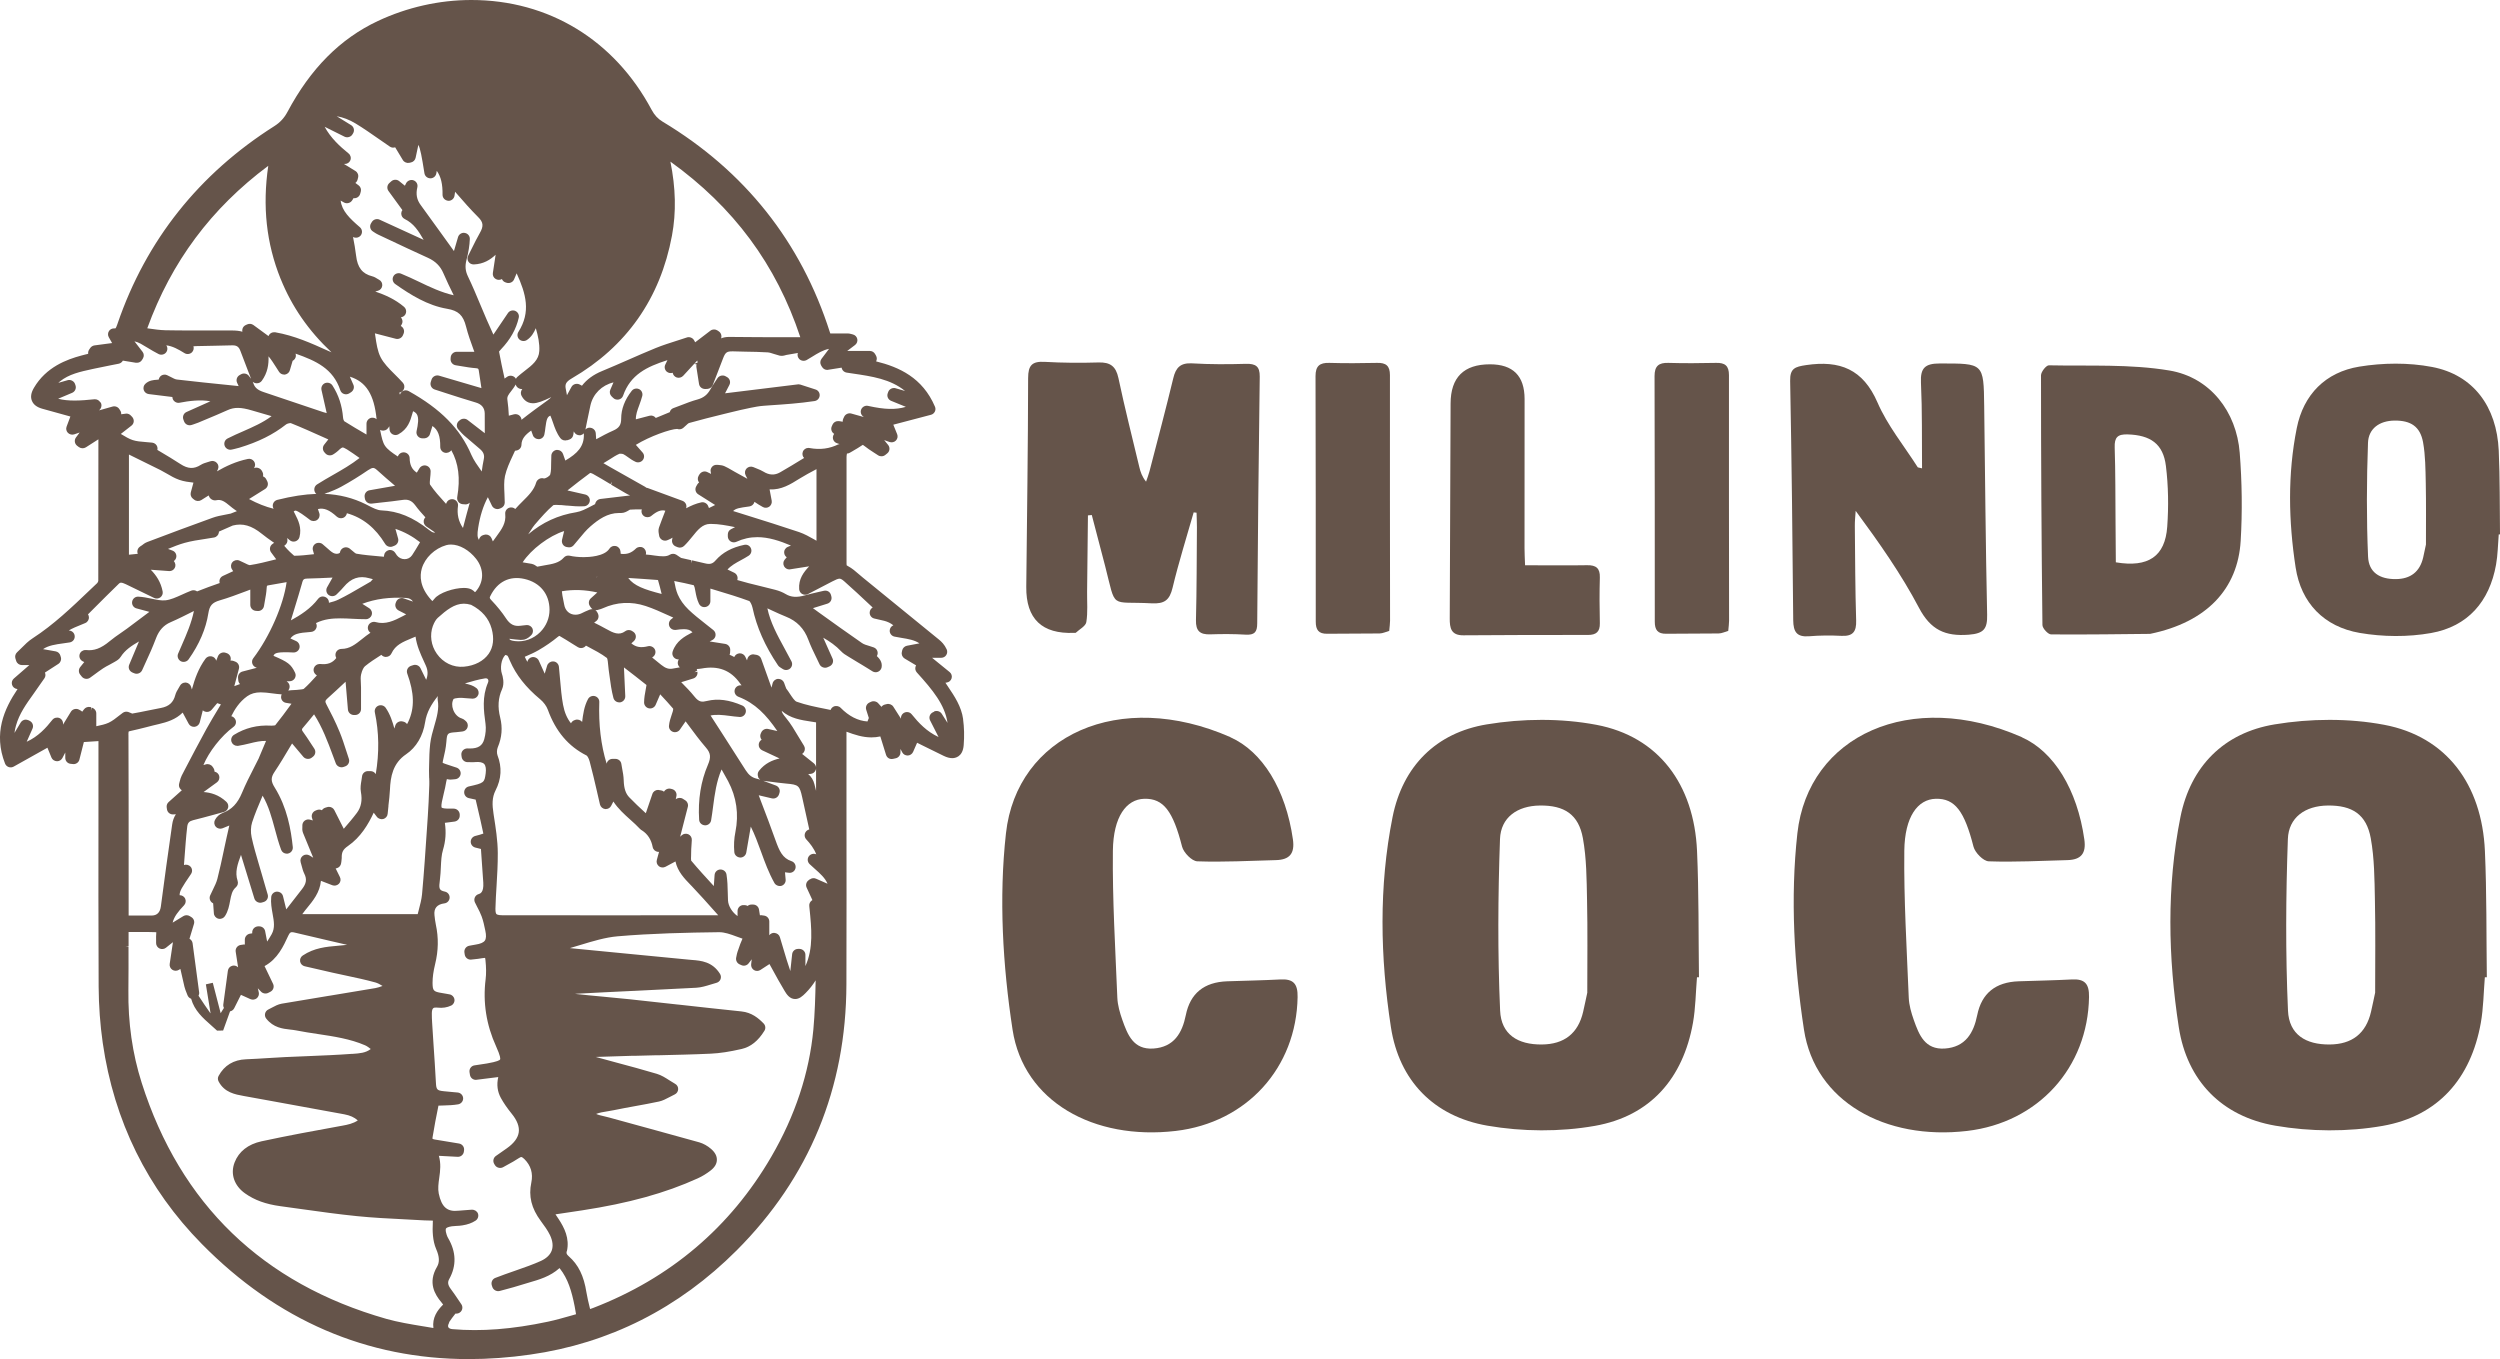
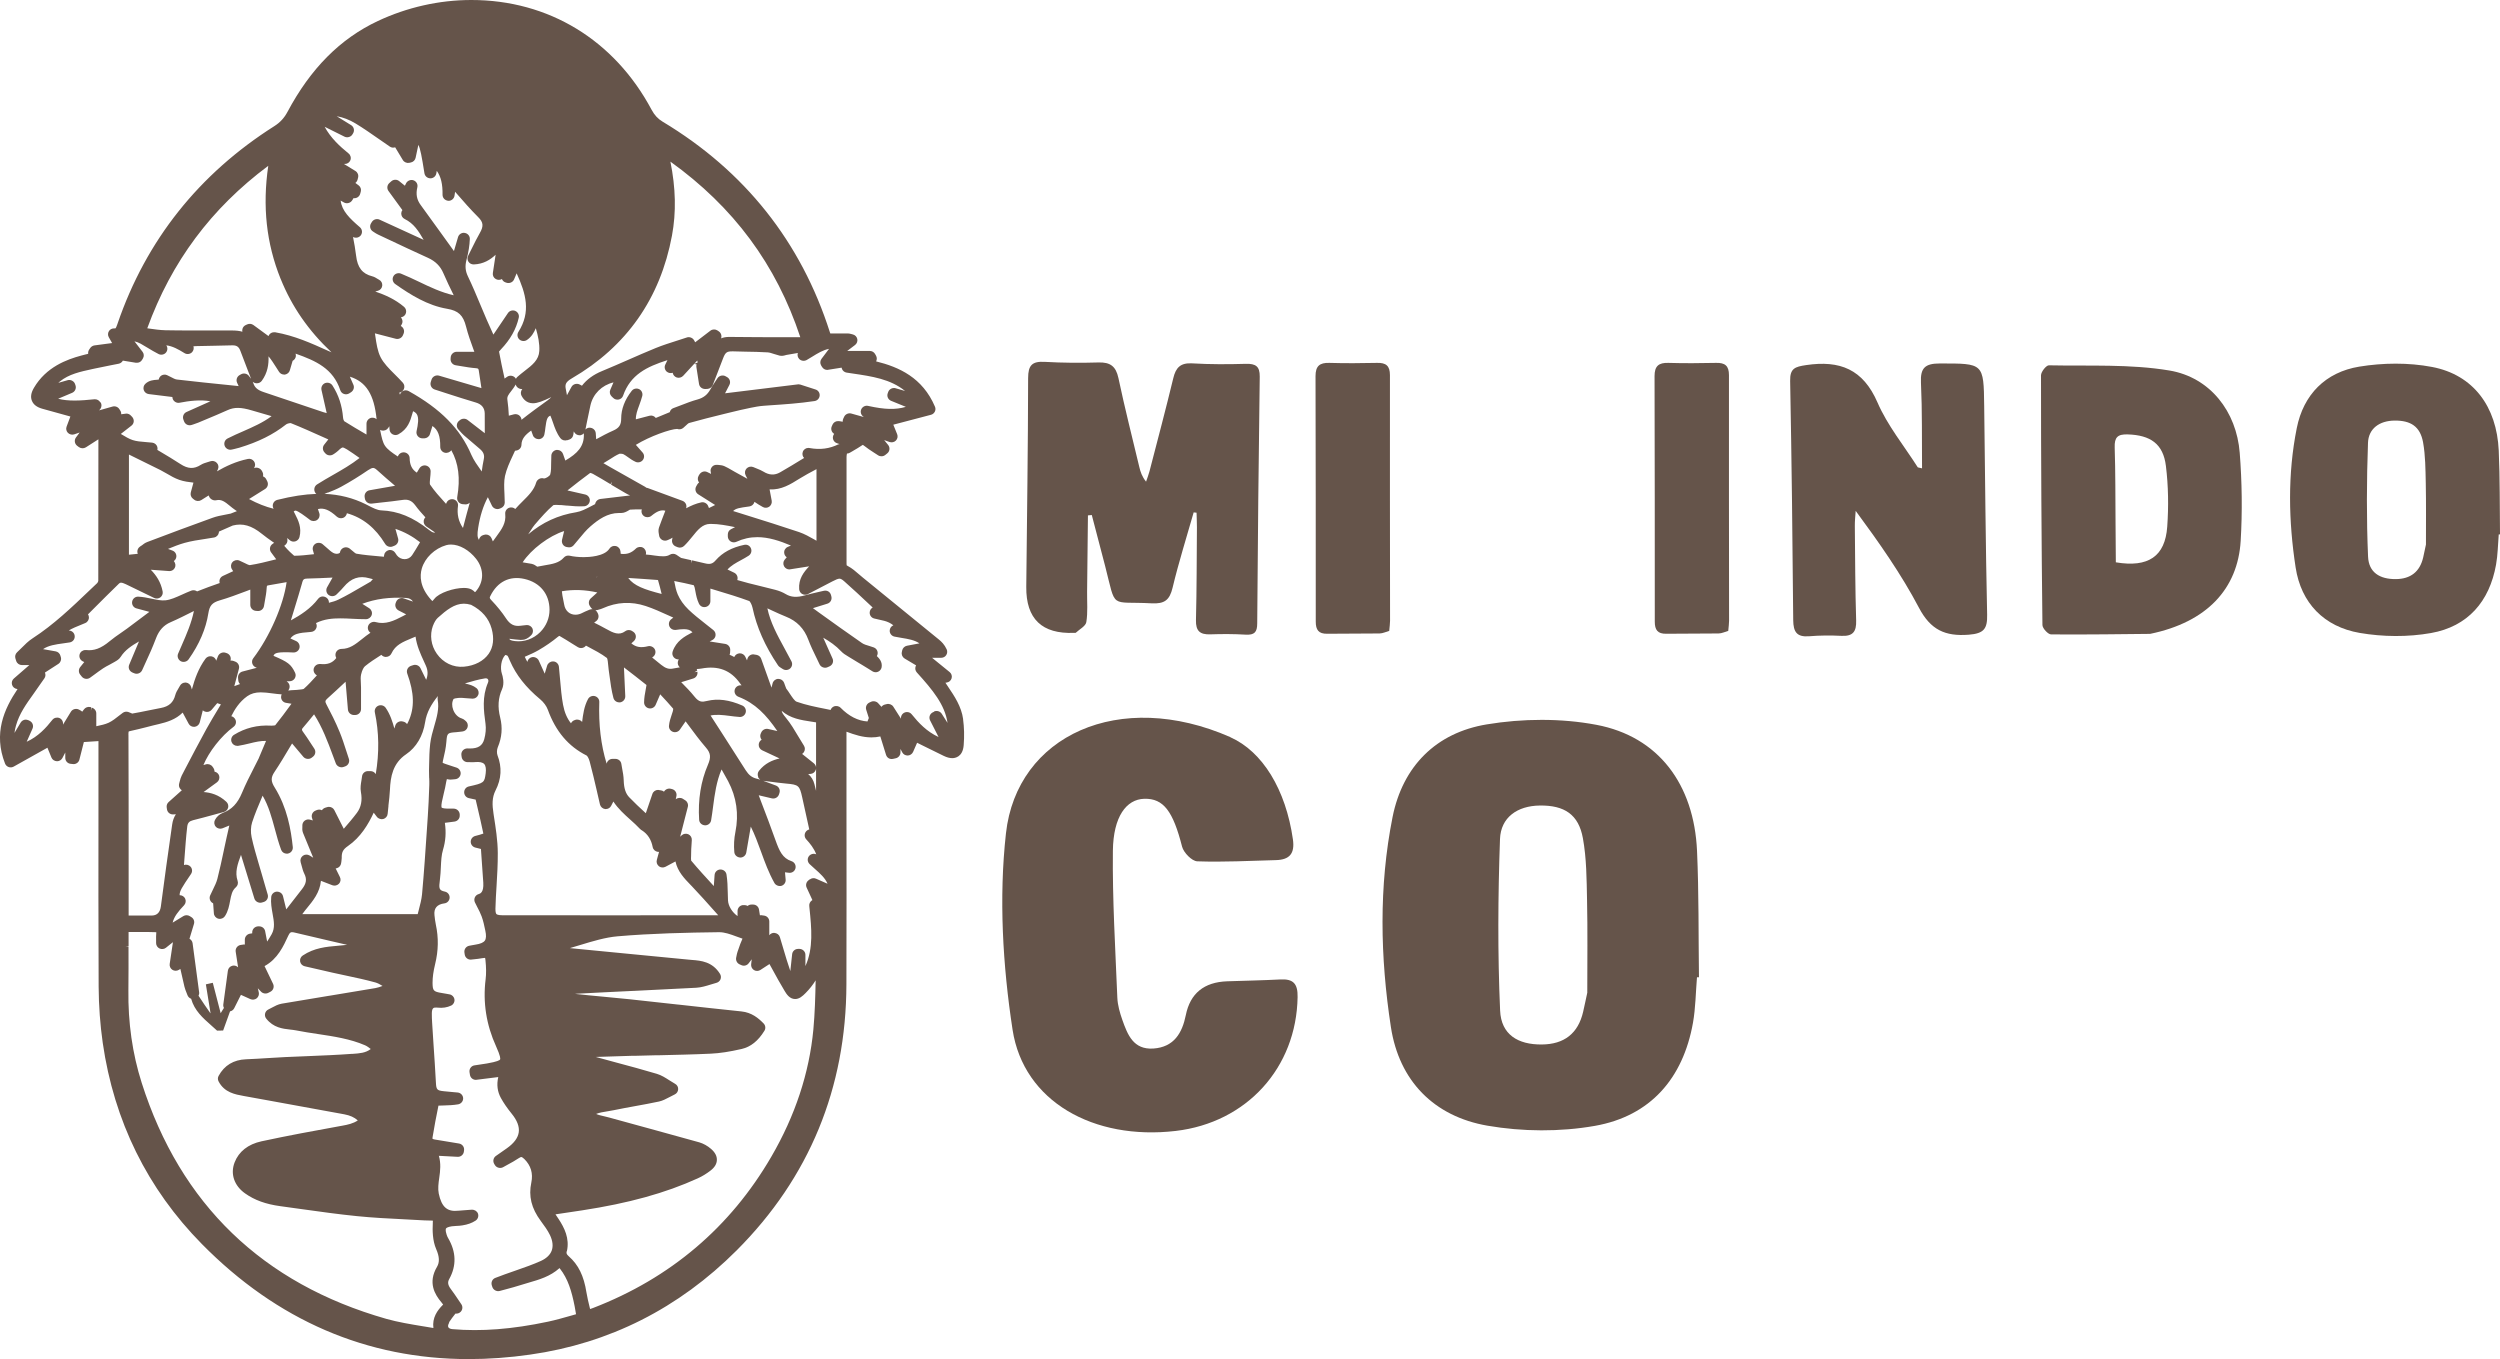
<svg xmlns="http://www.w3.org/2000/svg" width="195" height="106" viewBox="0 0 195 106" fill="none">
  <g clip-path="url(#clip0_3_33)">
    <path d="M132.365 76.22C132.266 77.412 132.257 78.617 132.051 79.785C131.277 84.108 128.74 87.05 124.403 87.817C121.689 88.297 118.744 88.274 116.025 87.804C111.843 87.082 109.132 84.299 108.49 80.111C107.656 74.671 107.538 69.156 108.621 63.725C109.414 59.764 112.016 57.154 115.969 56.502C118.749 56.041 121.754 56.013 124.516 56.535C129.369 57.451 132.135 61.179 132.369 66.377C132.515 69.654 132.477 72.939 132.519 76.225C132.468 76.225 132.416 76.225 132.369 76.225L132.365 76.22ZM123.808 77.407C123.808 74.959 123.841 72.572 123.789 70.184C123.756 68.579 123.752 66.954 123.466 65.382C123.128 63.52 122.017 62.808 120.113 62.831C118.341 62.85 117.061 63.767 117 65.442C116.841 69.9 116.812 74.373 117.009 78.826C117.089 80.697 118.397 81.488 120.263 81.47C121.998 81.456 123.091 80.618 123.484 78.924C123.606 78.403 123.709 77.877 123.813 77.407H123.808Z" fill="#65544A" />
    <path d="M95.967 57.503C98.48 58.62 100.294 61.589 100.848 65.475C101.002 66.564 100.599 67.061 99.525 67.089C97.481 67.141 95.432 67.257 93.388 67.183C92.966 67.168 92.324 66.508 92.202 66.038C91.499 63.283 90.762 62.268 89.257 62.305C87.851 62.343 86.838 63.697 86.805 66.359C86.763 70.175 86.998 74 87.152 77.817C87.176 78.403 87.349 79.003 87.546 79.562C87.954 80.711 88.404 81.889 89.965 81.786C91.569 81.674 92.211 80.581 92.493 79.18C92.836 77.483 93.915 76.603 95.728 76.541C97.111 76.495 98.499 76.467 99.882 76.397C100.885 76.346 101.232 76.737 101.213 77.77C101.124 83.275 97.256 87.562 91.705 88.213C85.314 88.962 79.838 85.923 78.98 80.316C78.211 75.29 77.906 70.04 78.464 65.004C79.308 57.363 87.321 53.696 95.972 57.498L95.967 57.503Z" fill="#65544A" />
-     <path d="M193.818 76.22C193.72 77.412 193.711 78.617 193.504 79.785C192.731 84.108 190.194 87.05 185.857 87.817C183.142 88.297 180.198 88.274 177.479 87.804C173.296 87.082 170.586 84.299 169.944 80.111C169.109 74.671 168.992 69.156 170.075 63.725C170.868 59.764 173.47 57.154 177.422 56.502C180.203 56.041 183.208 56.013 185.97 56.535C190.822 57.451 193.589 61.179 193.823 66.377C193.968 69.654 193.931 72.939 193.973 76.225C193.922 76.225 193.87 76.225 193.823 76.225L193.818 76.22ZM185.262 77.407C185.262 74.959 185.295 72.572 185.243 70.184C185.21 68.579 185.205 66.954 184.919 65.382C184.582 63.52 183.471 62.808 181.567 62.831C179.795 62.85 178.515 63.767 178.454 65.442C178.294 69.9 178.266 74.373 178.463 78.826C178.543 80.697 179.851 81.488 181.717 81.47C183.452 81.456 184.544 80.618 184.938 78.924C185.06 78.403 185.163 77.877 185.266 77.407H185.262Z" fill="#65544A" />
-     <path d="M157.697 57.503C160.21 58.62 162.025 61.589 162.578 65.475C162.733 66.564 162.33 67.061 161.256 67.089C159.212 67.141 157.163 67.257 155.119 67.183C154.697 67.168 154.054 66.508 153.932 66.038C153.229 63.283 152.493 62.268 150.988 62.305C149.581 62.343 148.569 63.697 148.536 66.359C148.494 70.175 148.728 74 148.883 77.817C148.906 78.403 149.08 79.003 149.277 79.562C149.684 80.711 150.135 81.889 151.696 81.786C153.299 81.674 153.942 80.581 154.223 79.18C154.567 77.483 155.645 76.603 157.458 76.541C158.841 76.495 160.229 76.467 161.612 76.397C162.616 76.346 162.963 76.737 162.944 77.77C162.855 83.275 158.987 87.562 153.435 88.213C147.045 88.962 141.568 85.923 140.71 80.316C139.941 75.29 139.637 70.04 140.195 65.004C141.039 57.363 149.051 53.696 157.702 57.498L157.697 57.503Z" fill="#65544A" />
    <path d="M93.107 39.962C92.549 41.922 91.935 43.867 91.461 45.845C91.231 46.799 90.842 47.115 89.825 47.059C86.515 46.883 87.082 47.581 86.205 44.169C85.863 42.834 85.507 41.503 85.16 40.172C85.061 40.181 84.958 40.19 84.859 40.2C84.836 42.187 84.817 44.174 84.794 46.157C84.784 46.948 84.859 47.753 84.733 48.525C84.681 48.842 84.198 49.084 83.908 49.358C83.884 49.377 83.828 49.358 83.79 49.363C81.271 49.468 80.024 48.273 80.049 45.775C80.105 40.349 80.185 34.918 80.194 29.491C80.194 28.491 80.504 28.17 81.488 28.225C82.881 28.305 84.283 28.314 85.68 28.272C86.604 28.244 87.04 28.57 87.237 29.487C87.729 31.814 88.315 34.122 88.868 36.435C88.957 36.807 89.075 37.175 89.393 37.57C89.483 37.3 89.59 37.035 89.661 36.761C90.289 34.34 90.931 31.925 91.517 29.496C91.714 28.672 92.075 28.291 92.985 28.342C94.377 28.425 95.784 28.421 97.181 28.379C97.941 28.36 98.269 28.57 98.26 29.375C98.175 35.792 98.105 42.21 98.063 48.628C98.063 49.316 97.842 49.54 97.162 49.503C96.248 49.447 95.325 49.447 94.406 49.479C93.594 49.507 93.266 49.214 93.285 48.372C93.346 45.956 93.341 43.541 93.36 41.126C93.36 40.749 93.341 40.367 93.332 39.99C93.257 39.981 93.182 39.972 93.112 39.967L93.107 39.962Z" fill="#65544A" />
    <path d="M167.703 49.442C165.645 49.461 162.813 49.507 159.985 49.484C159.751 49.484 159.315 49.014 159.31 48.758C159.235 42.266 159.198 35.769 159.198 29.277C159.198 29.003 159.606 28.491 159.812 28.495C162.953 28.561 166.146 28.384 169.217 28.9C172.401 29.435 174.45 32.116 174.698 35.318C174.876 37.598 174.909 39.911 174.773 42.191C174.548 45.928 172.138 48.53 167.708 49.442H167.703ZM165.04 43.862C167.567 44.286 168.88 43.401 169.044 41.084C169.156 39.511 169.133 37.905 168.941 36.346C168.73 34.61 167.726 33.94 165.968 33.884C165.166 33.856 164.922 34.117 164.946 34.899C165.007 36.84 164.998 38.78 165.012 40.721C165.021 41.777 165.026 42.834 165.035 43.862H165.04Z" fill="#65544A" />
    <path d="M149.919 36.537C149.9 34.271 149.938 32.06 149.835 29.854C149.778 28.7 150.153 28.351 151.307 28.351C154.725 28.351 154.725 28.309 154.767 31.66C154.837 37.091 154.879 42.522 154.997 47.948C155.02 49.051 154.743 49.414 153.567 49.507C151.715 49.652 150.585 49.126 149.68 47.408C148.301 44.788 146.585 42.345 144.743 39.846C144.719 40.242 144.672 40.633 144.677 41.028C144.7 43.485 144.705 45.943 144.78 48.4C144.808 49.27 144.527 49.642 143.627 49.596C142.792 49.554 141.948 49.559 141.114 49.628C140.143 49.707 139.881 49.279 139.871 48.376C139.82 42.154 139.749 35.932 139.632 29.71C139.613 28.733 140.007 28.607 140.879 28.477C143.514 28.086 145.319 28.798 146.445 31.395C147.223 33.191 148.517 34.773 149.581 36.444C149.595 36.467 149.652 36.463 149.924 36.532L149.919 36.537Z" fill="#65544A" />
    <path d="M194.902 41.684C194.836 42.475 194.831 43.271 194.691 44.048C194.18 46.915 192.492 48.87 189.618 49.377C187.817 49.698 185.867 49.679 184.057 49.368C181.281 48.888 179.485 47.045 179.059 44.263C178.505 40.651 178.426 36.998 179.148 33.391C179.673 30.762 181.398 29.03 184.019 28.598C185.867 28.295 187.859 28.272 189.693 28.621C192.914 29.231 194.747 31.702 194.902 35.15C195 37.324 194.972 39.506 195 41.684C194.967 41.684 194.934 41.684 194.902 41.684ZM189.224 42.471C189.224 40.847 189.242 39.264 189.21 37.682C189.186 36.616 189.186 35.537 188.999 34.499C188.774 33.266 188.037 32.791 186.772 32.805C185.595 32.819 184.746 33.428 184.704 34.536C184.596 37.491 184.582 40.46 184.709 43.416C184.76 44.658 185.627 45.179 186.87 45.17C188.019 45.161 188.745 44.607 189.008 43.481C189.088 43.136 189.158 42.787 189.224 42.475V42.471Z" fill="#65544A" />
-     <path d="M118.951 44.09C120.681 44.09 122.237 44.114 123.789 44.086C124.497 44.072 124.811 44.323 124.788 45.049C124.755 46.236 124.76 47.427 124.788 48.614C124.802 49.279 124.502 49.531 123.85 49.526C120.615 49.526 117.385 49.526 114.149 49.554C113.174 49.563 113.076 48.981 113.08 48.232C113.108 42.648 113.123 37.058 113.146 31.474C113.152 29.435 114.176 28.416 116.217 28.416C118.014 28.416 118.915 29.317 118.918 31.12C118.918 35.001 118.913 38.883 118.913 42.764C118.913 43.155 118.936 43.541 118.955 44.081L118.951 44.09Z" fill="#65544A" />
    <path d="M108.364 49.209C108.11 49.279 107.862 49.405 107.609 49.41C106.249 49.433 104.889 49.41 103.53 49.433C102.84 49.447 102.629 49.121 102.629 48.488C102.629 42.103 102.629 35.718 102.611 29.333C102.611 28.556 102.929 28.281 103.689 28.305C104.927 28.342 106.169 28.332 107.407 28.305C108.106 28.286 108.415 28.528 108.415 29.263C108.406 35.648 108.42 42.033 108.425 48.418C108.425 48.651 108.387 48.888 108.359 49.214L108.364 49.209Z" fill="#65544A" />
    <path d="M134.807 49.209C134.554 49.279 134.306 49.405 134.053 49.41C132.693 49.433 131.333 49.41 129.973 49.433C129.284 49.447 129.073 49.121 129.073 48.488C129.073 42.103 129.073 35.718 129.055 29.333C129.055 28.556 129.373 28.281 130.133 28.305C131.371 28.342 132.613 28.332 133.851 28.305C134.55 28.286 134.859 28.528 134.859 29.263C134.85 35.648 134.864 42.033 134.868 48.418C134.868 48.651 134.831 48.888 134.803 49.214L134.807 49.209Z" fill="#65544A" />
    <path d="M75.126 56.102C74.99 55.106 74.455 54.315 73.944 53.556L73.743 53.254L73.836 53.24C74.024 53.216 74.174 53.086 74.226 52.905C74.277 52.728 74.216 52.537 74.071 52.421L72.702 51.308H73.415C73.574 51.308 73.724 51.229 73.808 51.094C73.893 50.959 73.907 50.792 73.841 50.648C73.663 50.266 73.438 50.052 73.246 49.894C71.267 48.279 69.284 46.664 67.3 45.049C67.211 44.974 67.122 44.9 67.014 44.807C66.743 44.57 66.466 44.328 66.124 44.146C66.053 44.109 66.039 44.09 66.039 44.09C66.035 44.081 66.03 44.048 66.03 43.946C66.03 42.392 66.03 40.833 66.03 39.278V35.644C66.03 35.56 66.044 35.471 66.063 35.378C66.142 35.378 66.222 35.355 66.288 35.313C66.363 35.267 66.442 35.22 66.522 35.178L66.574 35.146C66.789 35.02 67.014 34.89 67.225 34.745C67.272 34.713 67.296 34.703 67.3 34.699C67.31 34.703 67.338 34.718 67.376 34.75C67.633 34.959 67.905 35.132 68.168 35.304C68.276 35.374 68.384 35.444 68.491 35.513C68.66 35.625 68.895 35.616 69.054 35.485L69.209 35.36C69.406 35.202 69.434 34.908 69.279 34.713L68.965 34.327L69.382 34.475C69.551 34.536 69.753 34.494 69.879 34.364C70.01 34.233 70.048 34.038 69.978 33.866L69.678 33.126L72.617 32.353C72.749 32.321 72.856 32.228 72.918 32.107C72.978 31.986 72.983 31.846 72.927 31.72C71.961 29.449 70.114 28.626 68.337 28.188C68.407 28.053 68.412 27.881 68.327 27.737L68.252 27.606C68.168 27.462 68.013 27.374 67.849 27.374H66.081L66.696 26.908C66.836 26.801 66.907 26.615 66.869 26.443C66.832 26.266 66.696 26.127 66.517 26.085L66.372 26.047C66.297 26.029 66.227 26.01 66.138 26.01H64.764C64.755 25.978 64.745 25.95 64.731 25.917C62.481 18.867 58.092 13.338 51.683 9.489C51.312 9.266 51.054 8.987 50.825 8.563C47.918 3.118 42.793 0 36.759 0C34.269 0 31.751 0.568 29.473 1.638C26.533 3.02 24.226 5.343 22.421 8.731C22.168 9.205 21.844 9.554 21.404 9.834C15.515 13.566 11.403 18.741 9.176 25.224L9.162 25.27C9.091 25.475 9.04 25.591 8.997 25.615C8.983 25.615 8.969 25.615 8.955 25.615H8.894C8.74 25.615 8.594 25.684 8.505 25.815C8.407 25.964 8.397 26.15 8.486 26.303L8.744 26.759L7.37 26.941C7.239 26.96 7.117 27.034 7.042 27.141L6.953 27.271C6.888 27.369 6.864 27.485 6.878 27.597C6.794 27.62 6.709 27.639 6.616 27.662L6.348 27.732C5.214 28.035 3.596 28.626 2.644 30.255C2.419 30.641 2.368 30.971 2.49 31.264C2.611 31.558 2.869 31.758 3.291 31.879C3.863 32.041 4.44 32.2 5.021 32.358L5.49 32.488L5.195 33.275C5.129 33.442 5.171 33.633 5.298 33.763C5.425 33.889 5.622 33.936 5.786 33.88L6.212 33.736L5.926 34.122C5.776 34.322 5.814 34.615 6.015 34.769L6.151 34.871C6.306 34.987 6.531 34.997 6.695 34.894L7.675 34.266C7.675 37.887 7.675 41.628 7.666 45.31C7.666 45.342 7.624 45.435 7.586 45.477L6.958 46.073C5.589 47.38 4.178 48.73 2.56 49.777C2.218 49.996 1.941 50.275 1.646 50.573C1.542 50.675 1.439 50.782 1.331 50.88C1.196 51.006 1.149 51.197 1.205 51.369L1.266 51.56C1.331 51.751 1.51 51.876 1.711 51.876H2.288L1.078 52.928C0.942 53.044 0.886 53.235 0.938 53.407C0.985 53.579 1.135 53.71 1.313 53.738L1.369 53.747C0.319 55.306 -0.53 57.205 0.394 59.56C0.445 59.685 0.544 59.783 0.675 59.83C0.802 59.876 0.942 59.862 1.064 59.797L3.699 58.322L4.013 59.09C4.084 59.257 4.243 59.369 4.449 59.378C4.623 59.378 4.782 59.28 4.867 59.127L5.092 58.694V59.117C5.092 59.355 5.27 59.555 5.509 59.578L5.739 59.601C5.954 59.601 6.142 59.457 6.194 59.248L6.541 57.88L7.68 57.805V63.041C7.675 67.592 7.671 72.297 7.694 76.96C7.703 78.449 7.811 79.925 8.013 81.339C8.894 87.441 11.496 92.723 15.749 97.037C21.614 102.989 28.615 106.009 36.557 106.009C38.109 106.009 39.722 105.893 41.344 105.66C47.524 104.785 52.944 102.049 57.464 97.525C63.118 91.862 66.002 84.876 66.02 76.765C66.035 72.213 66.03 67.583 66.025 63.106V57.074C66.668 57.312 67.286 57.517 67.971 57.517C68.21 57.517 68.44 57.493 68.665 57.442L69.11 58.875C69.181 59.103 69.396 59.248 69.659 59.192L69.87 59.145C70.081 59.099 70.236 58.908 70.236 58.689V58.419L70.376 58.685C70.456 58.838 70.615 58.931 70.808 58.931C70.986 58.922 71.145 58.815 71.22 58.652L71.534 57.935L71.984 58.159C72.533 58.429 73.072 58.699 73.611 58.959C73.86 59.08 74.08 59.136 74.277 59.136C74.474 59.136 75.098 59.062 75.168 58.121C75.224 57.41 75.206 56.73 75.121 56.106L75.126 56.102ZM72.866 55.511L72.758 55.562C72.645 55.618 72.561 55.715 72.519 55.832C72.481 55.948 72.491 56.078 72.547 56.19L73.208 57.489C72.289 57.065 71.656 56.39 71.108 55.711C71.019 55.599 70.883 55.539 70.742 55.539C70.681 55.539 70.62 55.553 70.564 55.576C70.371 55.655 70.254 55.855 70.278 56.06L69.678 55.12C69.57 54.948 69.335 54.868 69.162 54.92L69.012 54.957C68.904 54.985 68.815 55.05 68.754 55.134L68.496 54.85C68.365 54.701 68.144 54.654 67.952 54.734L67.821 54.794C67.605 54.892 67.493 55.134 67.563 55.357L67.769 56.004L67.662 56.274C66.916 56.223 66.213 55.864 65.566 55.204C65.425 55.059 65.181 55.027 65.008 55.12C64.9 55.176 64.825 55.269 64.787 55.376L64.426 55.301C63.62 55.143 62.86 54.989 62.138 54.734C61.979 54.678 61.782 54.371 61.613 54.119C61.524 53.98 61.426 53.835 61.327 53.71C61.313 53.686 61.285 53.607 61.257 53.528C61.229 53.449 61.196 53.356 61.154 53.244C61.083 53.068 60.91 52.951 60.69 52.951C60.483 52.965 60.314 53.105 60.263 53.3L60.178 53.635L59.372 51.383C59.316 51.225 59.18 51.113 59.016 51.08L58.753 51.038C58.547 51.038 58.359 51.178 58.303 51.373L58.266 51.508L58.134 51.229C58.059 51.066 57.89 50.959 57.708 50.959L57.623 50.969C57.464 50.996 57.333 51.104 57.272 51.248C57.154 51.183 57.032 51.122 56.906 51.071C56.929 51.02 56.943 50.959 56.948 50.899L56.957 50.708C56.971 50.471 56.798 50.261 56.563 50.224L55.354 50.033L55.565 49.922C55.706 49.847 55.799 49.712 55.813 49.559C55.832 49.405 55.767 49.251 55.645 49.149C55.443 48.986 55.241 48.823 55.016 48.651C54.547 48.279 54.097 47.93 53.699 47.543C53.333 47.19 53.038 46.776 52.864 46.366C52.733 46.063 52.658 45.7 52.588 45.319C53.122 45.426 53.629 45.524 54.116 45.649C54.139 45.691 54.163 45.756 54.182 45.826C54.205 45.928 54.224 46.031 54.243 46.133C54.299 46.44 54.36 46.752 54.519 47.087C54.613 47.278 54.81 47.395 55.044 47.343C55.26 47.297 55.41 47.111 55.41 46.887V45.91L55.827 46.036C56.746 46.31 57.609 46.575 58.448 46.883C58.495 46.915 58.636 47.125 58.697 47.404C59.016 48.912 59.663 50.382 60.68 51.89C60.755 52.002 60.849 52.053 60.929 52.104C60.962 52.123 61.004 52.146 61.065 52.188C61.238 52.3 61.477 52.281 61.632 52.141C61.787 52.002 61.829 51.774 61.735 51.588C61.566 51.257 61.388 50.927 61.191 50.573C60.629 49.54 60.089 48.558 59.855 47.45C59.981 47.506 60.108 47.567 60.244 47.632C60.586 47.79 60.938 47.953 61.299 48.097C62.152 48.432 62.729 49.028 63.053 49.907C63.226 50.368 63.437 50.81 63.653 51.248L63.676 51.294C63.761 51.467 63.845 51.643 63.925 51.816C64.028 52.039 64.319 52.146 64.539 52.048L64.698 51.978C64.811 51.927 64.905 51.834 64.947 51.722C64.994 51.606 64.989 51.476 64.937 51.364L64.211 49.74C64.722 50.033 65.2 50.364 65.603 50.796C65.763 50.969 65.955 51.085 66.128 51.187L66.241 51.257C66.447 51.388 66.653 51.508 66.86 51.634L67.249 51.867C67.399 51.96 67.549 52.053 67.704 52.146L68.055 52.365C68.187 52.449 68.36 52.458 68.496 52.393C68.637 52.328 68.74 52.197 68.768 52.044C68.838 51.611 68.557 51.332 68.393 51.173C68.454 51.076 68.473 50.955 68.449 50.838C68.416 50.68 68.304 50.554 68.154 50.499C68.046 50.461 67.929 50.424 67.812 50.387C67.601 50.326 67.38 50.261 67.23 50.154C66.096 49.372 65.012 48.59 63.864 47.767L63.409 47.436L64.534 47.087C64.773 47.013 64.909 46.771 64.848 46.529L64.82 46.422C64.759 46.18 64.539 46.022 64.258 46.082C64.112 46.119 63.967 46.152 63.807 46.184C63.479 46.259 63.142 46.338 62.813 46.431C62.148 46.622 61.698 46.589 61.276 46.333C61.05 46.198 60.783 46.087 60.46 46.003C60.075 45.901 59.686 45.807 59.269 45.705C58.688 45.566 58.087 45.417 57.511 45.244C57.511 45.244 57.511 45.24 57.511 45.235C57.581 45.016 57.478 44.774 57.267 44.672L56.746 44.421C57.018 44.118 57.389 43.913 57.783 43.699C57.989 43.588 58.2 43.471 58.401 43.341C58.589 43.215 58.659 42.978 58.575 42.773C58.491 42.573 58.298 42.447 58.045 42.499C57.079 42.703 56.352 43.099 55.823 43.704C55.574 43.992 55.368 44.039 54.951 43.932C54.622 43.848 54.289 43.774 53.966 43.704L53.914 43.932V43.695C53.652 43.639 53.385 43.578 53.127 43.518C53.103 43.508 53.033 43.462 52.972 43.416C52.906 43.369 52.836 43.318 52.752 43.267C52.602 43.173 52.4 43.173 52.245 43.267C51.983 43.439 51.575 43.406 51.054 43.332C50.834 43.299 50.609 43.267 50.374 43.253L50.384 43.211C50.421 43.011 50.323 42.81 50.145 42.713C49.967 42.62 49.737 42.652 49.596 42.792C49.245 43.136 48.898 43.257 48.415 43.197L48.396 43.001C48.377 42.806 48.236 42.638 48.035 42.592C47.833 42.55 47.641 42.629 47.533 42.797C47.144 43.411 45.902 43.457 45.526 43.457C45.133 43.457 44.734 43.416 44.434 43.346C44.261 43.308 44.082 43.364 43.975 43.495C43.614 43.909 43.093 43.992 42.484 44.095C42.291 44.127 42.099 44.16 41.907 44.202C41.907 44.202 41.902 44.202 41.898 44.197C41.79 44.118 41.649 44.016 41.466 43.979L40.767 43.862C41.415 42.857 42.845 41.782 44.003 41.424L43.839 42.103C43.81 42.229 43.834 42.359 43.9 42.466C43.965 42.573 44.082 42.648 44.209 42.671L44.387 42.694C44.523 42.694 44.65 42.638 44.739 42.536C44.88 42.373 45.02 42.206 45.156 42.038C45.452 41.68 45.728 41.34 46.052 41.061C46.68 40.516 47.383 40.014 48.279 40.014C48.321 40.014 48.368 40.014 48.396 40.014H48.447C48.682 40.014 48.874 39.907 49.015 39.823C49.052 39.799 49.127 39.758 49.137 39.753C49.39 39.734 49.704 39.73 50.06 39.734V39.748C49.995 39.944 50.075 40.158 50.248 40.27C50.417 40.377 50.651 40.367 50.806 40.237C51.251 39.869 51.57 39.748 51.898 39.837L51.88 39.879C51.72 40.288 51.556 40.712 51.406 41.135C51.336 41.331 51.368 41.521 51.392 41.652C51.397 41.684 51.401 41.712 51.406 41.74C51.42 41.898 51.509 42.033 51.645 42.112C51.781 42.191 51.955 42.191 52.091 42.122C52.114 42.108 52.142 42.098 52.175 42.084C52.259 42.047 52.358 42.005 52.456 41.936L52.423 42.108C52.386 42.322 52.503 42.536 52.705 42.62L52.85 42.68C53.019 42.75 53.216 42.713 53.352 42.587C53.582 42.368 53.783 42.122 53.985 41.875C54.416 41.335 54.791 40.87 55.391 40.865H55.448C56.057 40.865 56.695 40.986 57.333 41.117L57.023 41.275C56.864 41.354 56.765 41.517 56.77 41.694V41.843C56.77 42.001 56.854 42.145 56.99 42.233C57.121 42.317 57.3 42.327 57.436 42.261C57.97 42.015 58.505 41.898 59.072 41.898C59.958 41.898 60.825 42.187 61.693 42.554L61.449 42.657C61.261 42.736 61.144 42.927 61.168 43.132C61.182 43.271 61.252 43.388 61.365 43.467L61.21 43.648C61.083 43.797 61.065 44.007 61.163 44.179C61.248 44.323 61.402 44.416 61.571 44.416L63.114 44.174C62.692 44.626 62.274 45.151 62.335 45.961C62.349 46.119 62.438 46.259 62.574 46.333C62.71 46.408 62.884 46.413 63.02 46.338L63.596 46.04C64.032 45.817 64.483 45.584 64.919 45.352C65.191 45.207 65.369 45.137 65.481 45.137C65.547 45.137 65.65 45.161 65.856 45.347C66.517 45.933 67.16 46.529 67.84 47.171L68.069 47.385C67.933 47.464 67.84 47.609 67.835 47.776C67.826 47.995 67.971 48.186 68.182 48.242C68.313 48.274 68.449 48.307 68.585 48.335C68.852 48.39 69.129 48.451 69.349 48.563C69.457 48.614 69.565 48.684 69.682 48.772C69.513 48.842 69.396 49.009 69.396 49.2C69.396 49.419 69.551 49.61 69.771 49.656C69.95 49.694 70.132 49.721 70.315 49.754C70.855 49.842 71.333 49.922 71.717 50.182L70.742 50.368C70.559 50.406 70.414 50.545 70.371 50.727L70.343 50.866C70.301 51.062 70.39 51.262 70.559 51.364L71.455 51.899C71.441 51.927 71.427 51.955 71.417 51.983C71.361 52.141 71.398 52.323 71.511 52.449C72.763 53.831 73.701 54.971 73.907 56.386L73.452 55.669C73.325 55.474 73.058 55.399 72.847 55.501L72.866 55.511ZM63.179 68.574L63.053 68.672C62.884 68.807 62.828 69.035 62.917 69.23L63.367 70.207C63.367 70.207 63.329 70.231 63.31 70.245C63.179 70.343 63.104 70.501 63.123 70.664L63.137 70.812C63.301 72.418 63.456 73.949 62.823 75.355V74.48C62.823 74.228 62.621 74.024 62.368 74.014H62.251C62.012 74.014 61.81 74.191 61.787 74.428L61.646 75.741C61.444 75.164 61.271 74.573 61.079 73.926C60.999 73.651 60.915 73.377 60.83 73.093C60.774 72.911 60.614 72.781 60.38 72.762C60.23 72.762 60.094 72.832 60.005 72.949V71.878C60.005 71.65 59.841 71.455 59.611 71.418L59.372 71.385C59.339 71.385 59.306 71.385 59.274 71.394L59.203 70.947C59.166 70.719 58.974 70.556 58.744 70.556H58.612C58.5 70.556 58.397 70.594 58.312 70.664C58.247 70.626 58.172 70.603 58.087 70.598H57.998C57.881 70.594 57.769 70.636 57.679 70.715C57.586 70.803 57.529 70.929 57.529 71.055V71.455C57.117 71.166 56.807 70.677 56.784 70.235C56.775 70.031 56.77 69.826 56.765 69.617C56.756 69.16 56.742 68.69 56.667 68.211C56.629 67.983 56.437 67.82 56.184 67.82C55.945 67.829 55.752 68.016 55.738 68.253L55.677 69.114L55.645 69.077C55.059 68.439 54.454 67.778 53.91 67.127C53.891 67.066 53.9 66.857 53.905 66.764C53.905 66.675 53.914 66.587 53.91 66.503C53.91 66.322 53.919 66.14 53.938 65.907C53.947 65.791 53.957 65.661 53.961 65.521C53.971 65.33 53.868 65.158 53.694 65.074C53.525 64.995 53.314 65.023 53.174 65.153L53.052 65.265L53.652 62.929C53.703 62.733 53.619 62.529 53.446 62.422L53.263 62.305C53.094 62.198 52.859 62.217 52.709 62.343L52.761 62.091C52.813 61.845 52.658 61.607 52.414 61.547L52.316 61.523C52.109 61.472 51.889 61.575 51.791 61.752C51.734 61.7 51.659 61.668 51.58 61.654L51.331 61.612C51.129 61.612 50.951 61.737 50.886 61.928L50.374 63.431L50.328 63.39C49.887 62.985 49.474 62.599 49.081 62.189C48.799 61.896 48.668 61.491 48.649 60.867C48.64 60.546 48.584 60.23 48.523 59.918C48.504 59.806 48.48 59.694 48.466 59.587C48.434 59.359 48.236 59.192 47.997 59.192H47.777C47.552 59.192 47.36 59.355 47.318 59.569C46.872 58.112 46.685 56.53 46.745 54.761C46.755 54.543 46.61 54.352 46.394 54.296C46.178 54.245 45.962 54.343 45.864 54.529C45.555 55.111 45.48 55.72 45.405 56.316C45.287 56.158 45.072 56.088 44.88 56.148L44.814 56.172C44.687 56.214 44.589 56.306 44.537 56.418C44.232 56.041 44.031 55.571 43.918 54.971C43.801 54.338 43.745 53.682 43.684 52.974C43.656 52.658 43.628 52.337 43.595 52.006C43.571 51.788 43.393 51.611 43.178 51.592H43.126C42.92 51.592 42.737 51.727 42.676 51.923L42.488 52.546L42.024 51.522C41.93 51.318 41.677 51.211 41.475 51.262C41.297 51.308 41.166 51.453 41.133 51.625C41.063 51.499 40.993 51.369 40.932 51.229L40.983 51.206C41.321 51.062 41.668 50.908 42.001 50.717C42.563 50.392 43.07 50.038 43.51 49.675C43.599 49.6 43.637 49.591 43.637 49.6C43.989 49.8 44.336 50.019 44.669 50.229L45.076 50.48C45.226 50.573 45.423 50.573 45.573 50.48C45.625 50.447 45.667 50.406 45.705 50.359L45.794 50.406C46.366 50.708 46.905 50.992 47.346 51.327C47.397 51.406 47.43 51.76 47.44 51.895C47.449 52.016 47.458 52.132 47.477 52.244C47.5 52.402 47.524 52.565 47.543 52.723C47.618 53.282 47.693 53.863 47.847 54.44C47.904 54.645 48.087 54.785 48.302 54.785H48.373C48.612 54.743 48.78 54.538 48.771 54.301L48.668 52.058C49.277 52.523 49.854 52.974 50.421 53.426C50.421 53.44 50.421 53.454 50.421 53.463C50.403 53.57 50.384 53.677 50.365 53.784C50.304 54.101 50.243 54.431 50.239 54.789C50.239 55.008 50.393 55.204 50.614 55.25C50.834 55.297 51.054 55.176 51.139 54.98L51.495 54.157C51.865 54.552 52.212 54.929 52.508 55.278C52.508 55.32 52.508 55.399 52.475 55.497C52.447 55.594 52.414 55.688 52.381 55.785C52.302 56.023 52.208 56.293 52.18 56.609C52.161 56.819 52.288 57.014 52.489 57.084C52.681 57.154 52.916 57.084 53.033 56.907L53.478 56.265L53.675 56.53C54.116 57.126 54.571 57.74 55.063 58.312C55.434 58.74 55.471 59.066 55.218 59.653C54.665 60.937 54.435 62.38 54.533 63.944C54.547 64.181 54.74 64.367 55.002 64.376C55.232 64.376 55.429 64.213 55.466 63.99C55.527 63.636 55.574 63.278 55.621 62.915C55.748 61.947 55.879 60.956 56.282 60.016C56.446 60.3 56.624 60.621 56.793 60.932C57.45 62.177 57.639 63.498 57.361 64.897C57.257 65.409 57.229 65.935 57.276 66.461C57.295 66.694 57.487 66.875 57.745 66.889C57.975 66.889 58.167 66.726 58.209 66.503L58.561 64.474C58.875 65.098 59.114 65.754 59.367 66.447C59.658 67.252 59.963 68.085 60.404 68.872C60.507 69.063 60.769 69.151 60.952 69.095C61.163 69.03 61.304 68.825 61.28 68.607L61.229 68.039L61.487 68.071L61.594 68.081C61.815 68.081 62.002 67.932 62.049 67.718C62.101 67.485 61.969 67.248 61.74 67.173C61.036 66.941 60.788 66.373 60.488 65.535C60.132 64.53 59.761 63.557 59.367 62.529L59.18 62.031L60.207 62.273C60.446 62.329 60.685 62.189 60.76 61.966L60.797 61.849C60.877 61.607 60.751 61.351 60.507 61.267C60.361 61.216 60.221 61.16 60.075 61.105C59.897 61.039 59.719 60.97 59.536 60.904C59.719 60.928 59.902 60.951 60.099 60.974C60.521 61.03 60.924 61.081 61.327 61.119C62.288 61.202 62.368 61.272 62.57 62.184L63.123 64.697C63.01 64.725 62.912 64.79 62.846 64.888C62.724 65.065 62.739 65.302 62.884 65.465C63.189 65.796 63.489 66.168 63.667 66.638C63.461 66.545 63.212 66.615 63.085 66.796C62.954 66.982 62.982 67.234 63.146 67.397C63.273 67.522 63.409 67.639 63.559 67.773C63.981 68.146 64.356 68.481 64.548 68.932L63.648 68.537C63.493 68.467 63.301 68.49 63.165 68.597L63.179 68.574ZM10.029 73.851L9.794 73.814H10.029V72.697H10.329C10.578 72.697 10.826 72.697 11.07 72.697C11.492 72.697 11.834 72.697 12.148 72.711C12.167 72.711 12.181 72.711 12.186 72.711C12.186 72.73 12.195 72.767 12.186 72.823C12.172 72.977 12.172 73.125 12.176 73.33V73.563C12.176 73.74 12.284 73.907 12.444 73.982C12.603 74.056 12.805 74.038 12.941 73.926L13.489 73.488L13.236 75.187C13.208 75.364 13.292 75.545 13.442 75.643C13.592 75.741 13.789 75.746 13.944 75.653L14.07 75.578C14.174 76.043 14.277 76.499 14.385 76.956C14.427 77.137 14.497 77.3 14.553 77.444C14.577 77.505 14.6 77.565 14.624 77.626C14.675 77.756 14.778 77.858 14.91 77.905C15.163 78.822 15.829 79.408 16.471 79.976C16.602 80.092 16.734 80.209 16.86 80.325L16.931 80.39L17.404 80.381L17.943 78.887C18.084 78.859 18.206 78.77 18.271 78.636L18.792 77.598L19.533 77.933C19.692 78.003 19.889 77.979 20.025 77.868C20.161 77.756 20.227 77.57 20.184 77.402L20.11 77.086L20.363 77.351C20.503 77.5 20.742 77.537 20.921 77.444L21.094 77.356C21.319 77.239 21.408 76.969 21.3 76.742L20.635 75.355C21.652 74.805 22.111 73.8 22.487 72.981C22.608 72.711 22.698 72.711 22.782 72.711C22.838 72.711 22.899 72.721 22.974 72.739C23.814 72.944 24.667 73.139 25.492 73.33L25.586 73.353C26.083 73.47 26.58 73.582 27.077 73.698C26.847 73.726 26.608 73.749 26.364 73.768C25.454 73.847 24.517 73.926 23.612 74.531C23.457 74.633 23.377 74.819 23.41 75.001C23.443 75.182 23.584 75.327 23.767 75.369L24.517 75.541C25.023 75.657 25.487 75.764 25.951 75.871C26.294 75.95 26.641 76.025 27.006 76.099C27.757 76.257 28.53 76.425 29.276 76.63C29.459 76.681 29.646 76.783 29.838 76.904C29.646 76.979 29.459 77.039 29.276 77.072C28.104 77.272 26.927 77.467 25.755 77.658L25.628 77.677C24.409 77.877 23.19 78.077 21.971 78.287C21.685 78.338 21.436 78.473 21.211 78.594C21.122 78.645 21.028 78.691 20.935 78.738C20.803 78.798 20.71 78.915 20.677 79.054C20.644 79.194 20.677 79.338 20.766 79.45C21.328 80.162 22.05 80.241 22.627 80.306C22.787 80.325 22.932 80.339 23.073 80.367C23.659 80.483 24.268 80.576 24.803 80.655C26.036 80.841 27.316 81.032 28.469 81.53C28.615 81.591 28.755 81.698 28.919 81.823C28.521 82.131 28.052 82.163 27.517 82.2H27.456C26.327 82.284 25.169 82.331 24.038 82.377C23.438 82.4 22.843 82.424 22.247 82.452C21.793 82.475 21.343 82.503 20.883 82.531C20.33 82.568 19.753 82.601 19.191 82.624C18.22 82.661 17.498 83.099 17.052 83.918C16.977 84.053 16.977 84.22 17.052 84.355C17.503 85.216 18.337 85.365 19.008 85.486L21.136 85.872C23.04 86.221 24.943 86.57 26.847 86.915C27.302 86.999 27.644 87.152 27.907 87.394C27.56 87.631 27.128 87.729 26.678 87.808L26.542 87.832C24.521 88.199 22.435 88.581 20.391 89.023C19.35 89.251 18.628 89.819 18.3 90.666C17.953 91.555 18.262 92.481 19.111 93.081C19.856 93.612 20.733 93.928 21.872 94.082C22.43 94.156 22.984 94.235 23.546 94.314C24.953 94.51 26.406 94.715 27.85 94.859C29.074 94.984 30.317 95.045 31.517 95.105C32.037 95.133 32.558 95.161 33.078 95.189C33.177 95.194 33.28 95.198 33.383 95.198C33.463 95.198 33.542 95.198 33.622 95.203C33.683 95.203 33.73 95.208 33.767 95.213C33.767 95.259 33.767 95.31 33.758 95.357V95.422C33.73 95.962 33.73 96.762 34.025 97.437C34.279 98.019 34.297 98.451 34.091 98.805C33.35 100.052 33.927 100.983 34.424 101.574C34.471 101.63 34.513 101.691 34.565 101.756C34.1 102.216 33.702 102.789 33.805 103.585C33.561 103.543 33.317 103.506 33.083 103.464L33.017 103.454C32.005 103.287 31.053 103.129 30.138 102.873C20.485 100.122 14.066 93.928 11.051 84.457C10.329 82.191 9.982 79.762 10.015 77.23C10.029 76.113 10.024 75.015 10.024 73.856L10.029 73.851ZM7.821 31.381C7.736 31.232 7.581 31.143 7.413 31.143H7.361C6.264 31.26 5.307 31.306 4.534 31.102L5.626 30.641C5.851 30.548 5.969 30.292 5.889 30.059L5.851 29.947C5.772 29.719 5.495 29.589 5.279 29.654L4.548 29.863C4.59 29.826 4.632 29.789 4.675 29.752C5.373 29.184 6.259 28.993 7.197 28.788L7.413 28.742C7.811 28.654 8.214 28.574 8.641 28.491L9.26 28.37C9.401 28.342 9.518 28.249 9.583 28.128L10.596 28.295H10.676C10.84 28.3 10.995 28.216 11.079 28.072L11.149 27.956C11.248 27.793 11.234 27.588 11.117 27.439L10.488 26.625C10.629 26.652 10.789 26.713 10.967 26.806C11.154 26.908 11.332 27.015 11.52 27.132C11.792 27.295 12.069 27.467 12.378 27.62C12.57 27.713 12.814 27.662 12.95 27.495C13.081 27.332 13.091 27.104 12.969 26.936C13.452 26.992 13.906 27.243 14.394 27.546C14.572 27.658 14.821 27.63 14.971 27.481C15.097 27.355 15.139 27.174 15.088 27.011C15.158 27.006 15.229 27.001 15.294 26.997C15.758 26.983 16.218 26.974 16.682 26.969C17.156 26.96 17.629 26.95 18.14 26.936C18.473 26.936 18.633 27.053 18.754 27.378C18.937 27.872 19.125 28.365 19.331 28.891L19.584 29.542C19.561 29.51 19.537 29.482 19.514 29.454C19.486 29.417 19.453 29.375 19.425 29.338C19.294 29.142 19.017 29.077 18.811 29.189L18.694 29.254C18.483 29.37 18.393 29.631 18.492 29.85L18.614 30.115L17.934 30.045C16.574 29.905 15.172 29.766 13.799 29.603C13.667 29.589 13.508 29.505 13.325 29.407C13.227 29.356 13.123 29.305 13.025 29.259C12.889 29.198 12.73 29.212 12.603 29.282C12.49 29.347 12.411 29.459 12.378 29.608C12.345 29.608 12.293 29.617 12.233 29.622C11.979 29.64 11.632 29.663 11.342 29.933C11.206 30.054 11.159 30.245 11.21 30.417C11.267 30.59 11.417 30.715 11.6 30.738L13.447 30.966C13.447 31.083 13.494 31.195 13.578 31.278C13.667 31.367 13.789 31.423 13.916 31.423L14.01 31.413C14.717 31.274 15.636 31.153 16.41 31.302L14.549 32.135C14.328 32.232 14.22 32.484 14.3 32.712L14.352 32.856C14.394 32.972 14.478 33.07 14.591 33.126C14.704 33.177 14.835 33.186 14.952 33.145L15.097 33.098C15.219 33.056 15.341 33.014 15.458 32.968L16.002 32.74C16.574 32.502 17.165 32.256 17.742 31.995C18.271 31.753 18.778 31.753 19.664 32.018C20.161 32.167 20.658 32.312 21.183 32.46C20.513 32.963 19.753 33.293 18.951 33.647C18.576 33.81 18.15 33.996 17.751 34.201C17.54 34.308 17.442 34.555 17.526 34.778C17.606 34.992 17.845 35.127 18.079 35.066L18.248 35.029C18.389 34.997 18.525 34.964 18.665 34.922C20.156 34.471 21.314 33.894 22.313 33.107C22.374 33.056 22.534 33.005 22.674 33C23.527 33.34 24.353 33.712 25.225 34.103L25.609 34.275L25.286 34.685C25.145 34.862 25.154 35.118 25.309 35.285L25.384 35.369C25.539 35.541 25.82 35.569 26.012 35.429L26.097 35.374C26.181 35.313 26.28 35.248 26.369 35.164C26.584 34.95 26.683 34.904 26.73 34.904C26.777 34.904 26.866 34.932 27.063 35.053C27.381 35.253 27.691 35.471 28.047 35.723C27.4 36.23 26.678 36.644 25.97 37.049C25.562 37.282 25.14 37.524 24.732 37.784C24.526 37.915 24.456 38.18 24.568 38.394C24.596 38.445 24.629 38.492 24.672 38.524C23.762 38.552 22.787 38.701 21.629 38.99C21.483 39.027 21.366 39.129 21.31 39.264C21.253 39.399 21.263 39.557 21.343 39.683C20.7 39.525 20.077 39.274 19.425 38.925L20.677 38.143C20.883 38.012 20.953 37.756 20.846 37.542L20.766 37.384C20.714 37.277 20.62 37.198 20.513 37.156C20.536 37.054 20.531 36.947 20.485 36.844L20.442 36.756C20.334 36.532 20.049 36.411 19.819 36.514H19.809L19.833 36.481C19.927 36.323 19.917 36.123 19.809 35.979C19.701 35.834 19.519 35.755 19.336 35.797C18.393 35.993 17.61 36.37 16.921 36.765L16.991 36.621C17.076 36.449 17.048 36.249 16.916 36.109C16.79 35.969 16.584 35.918 16.41 35.979C16.326 36.007 16.246 36.03 16.171 36.053C16.002 36.104 15.829 36.156 15.665 36.258C15.125 36.602 14.661 36.579 14.07 36.193C13.555 35.858 13.044 35.55 12.495 35.225L12.275 35.094C12.293 35.015 12.293 34.936 12.27 34.857C12.219 34.68 12.064 34.55 11.876 34.527C11.707 34.508 11.534 34.489 11.356 34.48C10.995 34.452 10.652 34.424 10.352 34.327C10.066 34.233 9.776 34.061 9.424 33.847L10.254 33.2C10.357 33.121 10.423 33 10.432 32.87C10.441 32.74 10.395 32.614 10.306 32.516L10.198 32.404C10.109 32.312 9.987 32.26 9.855 32.26L9.457 32.312C9.462 32.218 9.443 32.121 9.387 32.037L9.312 31.916C9.204 31.744 8.997 31.655 8.782 31.711L7.731 32.009C7.76 31.976 7.792 31.944 7.821 31.907C7.933 31.758 7.947 31.558 7.858 31.395L7.821 31.381ZM21.891 21.752C22.763 23.916 24.067 25.801 25.858 27.481C25.759 27.439 25.661 27.392 25.562 27.351C24.282 26.773 22.965 26.178 21.465 25.917H21.385C21.249 25.913 21.122 25.968 21.033 26.066C20.996 26.108 20.963 26.159 20.944 26.215L19.762 25.349C19.622 25.247 19.434 25.233 19.28 25.303L19.2 25.34L19.158 25.359C19.04 25.415 18.947 25.521 18.914 25.647C18.89 25.722 18.89 25.801 18.904 25.875C18.679 25.805 18.412 25.777 18.07 25.777H17.456H15.144C14.239 25.777 13.55 25.773 12.903 25.759C12.486 25.75 12.059 25.689 11.604 25.624L11.487 25.605C13.377 20.412 16.466 16.26 20.925 12.933C20.461 16.093 20.775 18.983 21.886 21.747L21.891 21.752ZM27.471 10.508L27.536 10.406C27.602 10.299 27.625 10.178 27.597 10.052C27.569 9.931 27.494 9.829 27.391 9.764L26.261 9.066C26.739 9.145 27.25 9.336 27.738 9.633C28.352 10.006 28.938 10.415 29.566 10.853C29.843 11.048 30.124 11.239 30.406 11.434C30.528 11.518 30.678 11.541 30.823 11.49L31.423 12.486C31.526 12.658 31.747 12.742 31.93 12.7L32.066 12.668C32.244 12.626 32.38 12.486 32.417 12.309L32.633 11.3C32.783 11.593 32.895 12.179 33.106 13.515C33.144 13.743 33.336 13.906 33.571 13.91C33.805 13.91 33.997 13.743 34.035 13.519L34.068 13.324C34.396 13.78 34.532 14.366 34.518 15.19C34.518 15.437 34.7 15.642 34.986 15.665C35.216 15.665 35.418 15.493 35.451 15.269L35.498 14.957L35.587 15.06C36.159 15.721 36.703 16.34 37.303 16.94C37.706 17.34 37.734 17.643 37.42 18.187C37.204 18.559 37.017 18.946 36.806 19.369C36.712 19.555 36.618 19.751 36.515 19.951C36.44 20.095 36.449 20.272 36.538 20.412C36.627 20.547 36.773 20.626 36.951 20.626C37.715 20.598 38.24 20.263 38.658 19.872L38.442 21.296C38.414 21.487 38.503 21.673 38.672 21.766C38.817 21.85 39.005 21.85 39.15 21.766C39.202 21.887 39.3 21.985 39.427 22.026L39.511 22.054C39.741 22.129 40.003 22.017 40.097 21.794L40.299 21.319C41.03 22.929 41.424 24.33 40.435 25.889C40.317 26.075 40.346 26.322 40.505 26.471C40.66 26.62 40.918 26.643 41.096 26.522C41.462 26.276 41.649 25.936 41.794 25.601C41.977 26.229 42.094 26.792 42.066 27.374C42.029 28.076 41.518 28.477 40.918 28.937C40.73 29.086 40.533 29.235 40.355 29.398C40.308 29.44 40.271 29.491 40.242 29.547C40.214 29.501 40.181 29.454 40.135 29.417C39.975 29.282 39.731 29.268 39.558 29.389L39.356 29.529L39.347 29.477C39.192 28.77 39.047 28.1 38.925 27.42C38.948 27.388 38.995 27.332 39.08 27.243C39.811 26.476 40.261 25.671 40.463 24.782C40.514 24.563 40.397 24.34 40.191 24.251C39.984 24.163 39.741 24.237 39.619 24.419L38.484 26.099C38.311 25.712 38.133 25.326 37.964 24.94C37.804 24.572 37.65 24.2 37.481 23.8C37.171 23.055 36.848 22.287 36.492 21.543C36.295 21.128 36.262 20.747 36.388 20.263C36.548 19.653 36.627 19.141 36.646 18.643C36.656 18.41 36.487 18.206 36.257 18.169L36.177 18.159C35.971 18.159 35.783 18.299 35.727 18.494L35.408 19.583C35.151 19.23 34.897 18.876 34.644 18.522L34.457 18.262C33.913 17.503 33.369 16.749 32.816 15.995C32.506 15.576 32.426 15.148 32.553 14.608C32.609 14.376 32.478 14.143 32.253 14.064C32.037 13.985 31.775 14.092 31.672 14.301L31.582 14.487L31.132 14.124C30.959 13.98 30.687 13.989 30.518 14.143L30.363 14.283C30.19 14.441 30.162 14.706 30.302 14.897L31.386 16.386C31.329 16.461 31.297 16.554 31.297 16.651C31.297 16.833 31.395 17 31.559 17.079C32.276 17.428 32.647 18.02 33.045 18.708L29.604 17.131C29.398 17.033 29.13 17.112 29.009 17.308L28.943 17.415C28.877 17.522 28.854 17.643 28.882 17.768C28.91 17.889 28.985 17.992 29.093 18.057L29.191 18.122C29.285 18.183 29.384 18.248 29.496 18.299L30.246 18.652C31.273 19.137 32.337 19.639 33.388 20.114C33.969 20.379 34.349 20.761 34.583 21.31C34.832 21.896 35.118 22.473 35.39 23.032C34.424 22.813 33.538 22.39 32.675 21.975C32.22 21.761 31.751 21.533 31.273 21.342C31.062 21.254 30.795 21.342 30.687 21.547C30.57 21.752 30.631 22.013 30.823 22.152C32.033 23.004 33.355 23.828 34.869 24.084C35.755 24.232 36.13 24.586 36.355 25.484C36.506 26.08 36.707 26.643 36.928 27.248L36.998 27.439H35.624C35.38 27.439 35.174 27.63 35.155 27.867L35.146 27.993C35.127 28.235 35.301 28.453 35.544 28.491C35.676 28.509 35.807 28.533 35.938 28.556L35.995 28.565C36.355 28.626 36.731 28.691 37.12 28.719C37.307 28.733 37.321 28.765 37.345 28.9C37.42 29.352 37.486 29.798 37.551 30.273L34.241 29.3C34.007 29.231 33.735 29.366 33.66 29.608L33.599 29.798C33.524 30.04 33.66 30.301 33.903 30.38C34.222 30.483 34.546 30.585 34.865 30.692C35.559 30.915 36.346 31.171 37.11 31.395C37.567 31.528 37.8 31.812 37.809 32.246C37.818 32.754 37.818 33.261 37.814 33.791L36.468 32.754C36.299 32.623 36.041 32.633 35.882 32.763L35.802 32.828C35.704 32.907 35.643 33.028 35.633 33.154C35.624 33.279 35.671 33.41 35.755 33.498L35.873 33.629C35.966 33.736 36.069 33.847 36.182 33.95C36.388 34.126 36.595 34.303 36.801 34.48C37.017 34.662 37.232 34.843 37.443 35.029C37.72 35.271 37.804 35.504 37.734 35.825C37.668 36.123 37.626 36.425 37.579 36.751C37.579 36.761 37.579 36.77 37.579 36.779C37.565 36.761 37.556 36.746 37.542 36.728C37.242 36.304 36.956 35.909 36.768 35.481C35.891 33.433 34.382 31.902 31.878 30.506C31.808 30.468 31.728 30.445 31.648 30.445C31.578 30.445 31.512 30.459 31.447 30.492C31.325 30.548 31.236 30.655 31.198 30.78C31.179 30.729 31.16 30.678 31.142 30.627C31.306 30.604 31.447 30.492 31.508 30.334C31.573 30.171 31.54 29.985 31.423 29.854C31.221 29.631 31.011 29.417 30.79 29.198C30.345 28.756 29.923 28.332 29.684 27.858C29.449 27.392 29.36 26.811 29.271 26.182C29.262 26.122 29.252 26.061 29.243 26.001L30.87 26.424C31.09 26.485 31.339 26.364 31.428 26.15L31.484 26.015C31.569 25.801 31.484 25.559 31.287 25.442L31.259 25.428C31.259 25.428 31.273 25.405 31.282 25.391L31.334 25.298C31.437 25.121 31.404 24.898 31.268 24.754L31.311 24.744C31.489 24.707 31.625 24.577 31.667 24.405C31.709 24.232 31.653 24.051 31.517 23.935C30.814 23.339 30.04 23.004 29.271 22.739L29.482 22.678C29.665 22.627 29.796 22.469 29.815 22.282C29.834 22.096 29.745 21.915 29.576 21.826C29.524 21.799 29.477 21.771 29.435 21.743C29.323 21.673 29.201 21.594 29.037 21.552C28.263 21.356 27.883 20.877 27.775 19.937C27.719 19.448 27.63 18.978 27.536 18.485L27.569 18.499C27.775 18.597 28.038 18.522 28.16 18.331C28.286 18.136 28.249 17.88 28.075 17.726C27.269 17.033 26.669 16.451 26.57 15.646L26.833 15.795C27.035 15.911 27.316 15.846 27.452 15.651L27.536 15.525C27.536 15.525 27.564 15.479 27.574 15.455C27.813 15.493 28.033 15.339 28.094 15.116L28.141 14.948C28.193 14.767 28.127 14.571 27.972 14.459L27.719 14.269C27.799 14.208 27.86 14.12 27.888 14.017L27.93 13.854C27.982 13.654 27.902 13.45 27.724 13.338L26.828 12.789H26.894C27.081 12.793 27.25 12.682 27.325 12.509C27.405 12.319 27.349 12.1 27.189 11.97C26.491 11.402 25.792 10.76 25.323 9.889L26.875 10.662C27.081 10.764 27.358 10.69 27.485 10.494L27.471 10.508ZM52.273 12.593C57.22 16.144 60.549 20.635 62.424 26.303C62.387 26.303 62.354 26.303 62.316 26.303H61.562C60.024 26.303 58.434 26.299 56.868 26.28C56.639 26.28 56.428 26.317 56.245 26.392C56.315 26.196 56.245 25.968 56.066 25.847L55.963 25.777C55.799 25.666 55.574 25.671 55.415 25.791L54.224 26.699L54.135 26.536C54.027 26.341 53.764 26.252 53.577 26.322C53.352 26.396 53.127 26.466 52.902 26.541L52.831 26.564C52.278 26.741 51.701 26.922 51.148 27.146C50.417 27.444 49.676 27.769 48.987 28.072C48.326 28.36 47.641 28.663 46.961 28.942C46.291 29.217 45.766 29.598 45.391 30.087C45.377 30.078 45.358 30.068 45.344 30.059L45.208 29.989C44.983 29.873 44.692 29.961 44.575 30.18L44.434 30.436C44.364 30.562 44.293 30.697 44.223 30.827C44.195 30.678 44.167 30.529 44.139 30.38C44.059 30.008 44.101 29.803 44.598 29.515C48.87 27.029 51.5 23.283 52.414 18.378C52.752 16.558 52.709 14.664 52.288 12.589L52.273 12.593ZM40.721 30.352H40.739C40.613 30.497 40.589 30.706 40.683 30.878C40.763 31.022 41.007 31.455 41.569 31.455C41.916 31.455 42.352 31.288 42.995 30.976C42.957 31.022 42.882 31.102 42.732 31.213C42.104 31.665 41.386 32.181 40.678 32.744C40.678 32.679 40.655 32.614 40.622 32.549C40.542 32.395 40.383 32.302 40.21 32.302C40.167 32.302 40.125 32.307 40.092 32.316L39.689 32.423C39.666 32 39.638 31.599 39.577 31.19C39.539 30.943 39.647 30.794 39.877 30.501C39.989 30.352 40.12 30.189 40.224 29.989C40.28 30.199 40.472 30.348 40.721 30.348V30.352ZM44.242 34.34L44.401 34.289C44.575 34.233 44.697 34.08 44.72 33.903L44.753 33.647L44.795 33.717C44.88 33.861 45.034 33.95 45.198 33.95H45.273C45.381 33.926 45.47 33.875 45.541 33.801C45.541 33.815 45.541 33.833 45.541 33.847C45.578 34.815 45.048 35.364 44.096 35.923L43.914 35.406C43.848 35.22 43.67 35.094 43.473 35.094H43.403C43.182 35.132 43.013 35.318 43.004 35.537C42.995 35.727 42.995 35.909 42.99 36.086C42.99 36.435 42.99 36.737 42.92 37.002C42.887 37.128 42.587 37.314 42.437 37.324C42.319 37.282 42.184 37.291 42.08 37.342C41.954 37.403 41.86 37.51 41.822 37.635C41.658 38.217 41.227 38.645 40.767 39.101C40.575 39.292 40.378 39.488 40.191 39.702C40.069 39.585 39.877 39.548 39.717 39.604C39.511 39.678 39.384 39.879 39.408 40.093C39.483 40.8 39.145 41.261 38.719 41.847C38.63 41.968 38.536 42.094 38.442 42.229L38.339 41.982C38.264 41.805 38.095 41.694 37.907 41.694C37.87 41.694 37.828 41.698 37.762 41.717L37.706 41.731C37.523 41.777 37.387 41.931 37.359 42.108C37.228 41.926 37.218 41.67 37.298 41.168C37.443 40.242 37.687 39.469 38.053 38.78L38.372 39.446C38.48 39.664 38.756 39.772 38.986 39.669L39.094 39.623C39.263 39.548 39.37 39.381 39.37 39.199C39.37 38.971 39.361 38.738 39.347 38.506C39.323 38.012 39.3 37.552 39.389 37.128C39.506 36.593 39.755 36.053 39.999 35.532C40.055 35.406 40.116 35.285 40.172 35.16C40.214 35.155 40.261 35.146 40.308 35.136C40.519 35.09 40.669 34.908 40.674 34.694C40.683 34.238 40.955 33.926 41.433 33.582L41.565 33.95C41.63 34.136 41.808 34.257 42.033 34.257C42.245 34.243 42.418 34.094 42.46 33.889C42.498 33.708 42.526 33.521 42.544 33.34C42.624 32.74 42.681 32.512 42.929 32.419C43.004 32.586 43.065 32.772 43.135 32.968C43.276 33.377 43.421 33.796 43.707 34.173C43.825 34.327 44.026 34.396 44.228 34.331L44.242 34.34ZM59.123 60.602C59.161 60.686 59.222 60.76 59.297 60.811C59.208 60.783 59.114 60.76 59.02 60.737C58.655 60.648 58.406 60.458 58.162 60.076C57.548 59.103 56.915 58.117 56.301 57.167L55.424 55.809C55.846 55.715 56.376 55.767 56.896 55.837C57.14 55.869 57.412 55.906 57.712 55.925C57.928 55.925 58.115 55.781 58.167 55.567C58.219 55.348 58.106 55.124 57.9 55.031C56.878 54.585 56.001 54.468 55.148 54.673C54.763 54.766 54.533 54.789 54.172 54.338C53.853 53.938 53.502 53.584 53.136 53.212L54.074 52.923C54.304 52.853 54.44 52.625 54.397 52.393L54.168 52.435L54.383 52.304C54.374 52.262 54.36 52.221 54.346 52.183C54.482 52.179 54.604 52.165 54.716 52.146C56.015 51.904 56.995 52.267 57.726 53.305C57.764 53.356 57.797 53.403 57.839 53.454H57.764C57.544 53.454 57.351 53.603 57.304 53.817C57.257 54.04 57.379 54.264 57.595 54.347C58.898 54.85 59.761 55.748 60.633 57.023L59.916 56.86C59.7 56.809 59.471 56.925 59.381 57.126L59.339 57.219C59.288 57.335 59.288 57.461 59.334 57.577C59.353 57.624 59.377 57.661 59.41 57.698C59.278 57.773 59.189 57.912 59.18 58.07C59.166 58.261 59.274 58.438 59.447 58.522L60.807 59.159C60.244 59.29 59.663 59.536 59.199 60.127C59.095 60.258 59.072 60.439 59.138 60.593L59.123 60.602ZM10.015 57.284C10.015 57.098 10.038 57.065 10.038 57.06C10.043 57.056 10.066 57.037 10.188 57.014C10.61 56.925 11.037 56.814 11.45 56.711L11.501 56.697C11.792 56.623 12.087 56.544 12.383 56.479C13.011 56.33 13.71 56.125 14.249 55.581L14.713 56.446C14.793 56.6 14.952 56.693 15.125 56.693H15.182C15.374 56.665 15.533 56.53 15.58 56.344L15.819 55.404C15.866 55.45 15.927 55.487 15.993 55.506C16.176 55.571 16.382 55.511 16.504 55.367L16.945 54.845L17.231 54.943L17.067 55.213C16.743 55.748 16.41 56.302 16.101 56.86C15.519 57.917 14.952 59.006 14.403 60.053L14.174 60.495C14.099 60.644 14.061 60.788 14.019 60.951C14.005 61.002 13.991 61.053 13.977 61.109C13.93 61.267 13.967 61.44 14.085 61.561C14.113 61.593 14.146 61.617 14.183 61.64L13.152 62.561C13.034 62.668 12.978 62.822 13.002 62.98L13.025 63.134C13.062 63.362 13.255 63.525 13.489 63.525H13.555C13.592 63.515 13.63 63.511 13.672 63.511C13.686 63.511 13.705 63.511 13.719 63.511C13.569 63.739 13.47 64.009 13.428 64.316C13.105 66.568 12.819 68.607 12.547 70.705C12.484 71.177 12.242 71.413 11.82 71.413H11.768C11.496 71.413 11.22 71.413 10.948 71.413H10.034C10.034 71.38 10.034 71.348 10.034 71.315V67.522C10.034 64.167 10.034 60.7 10.02 57.293L10.015 57.284ZM11.023 42.559C10.985 42.587 10.948 42.62 10.91 42.643C10.789 42.727 10.713 42.866 10.713 43.015C10.713 43.08 10.723 43.141 10.746 43.197L10.057 43.267V35.453L10.329 35.588C11.065 35.946 11.787 36.304 12.509 36.663C12.673 36.746 12.837 36.84 13.002 36.937C13.311 37.119 13.63 37.305 13.991 37.431C14.352 37.556 14.727 37.603 15.088 37.645L14.882 38.408C14.835 38.59 14.896 38.78 15.046 38.897L15.154 38.98C15.308 39.101 15.533 39.111 15.697 39.008L16.185 38.701C16.218 38.682 16.246 38.664 16.279 38.645C16.288 38.687 16.307 38.729 16.33 38.771C16.448 38.976 16.691 39.064 16.874 39.018C17.268 38.925 17.554 39.148 17.915 39.446C18.042 39.553 18.178 39.66 18.318 39.758C18.37 39.795 18.426 39.832 18.478 39.869L17.981 40.065H17.967C17.831 40.097 17.695 40.125 17.554 40.148C17.231 40.209 16.898 40.27 16.57 40.391C14.9 40.991 13.213 41.624 11.492 42.275C11.304 42.345 11.159 42.461 11.032 42.564L11.023 42.559ZM17.446 78.645L17.212 79.031L16.598 76.658L16.058 76.779L16.424 79.04C16.424 79.04 16.401 79.013 16.391 79.003C16.096 78.594 15.819 78.17 15.538 77.747L15.486 77.668C15.529 77.584 15.547 77.491 15.533 77.398L15.022 73.572C15.004 73.428 14.915 73.302 14.788 73.228C14.788 73.228 14.783 73.228 14.778 73.228L15.13 72.064C15.191 71.86 15.107 71.645 14.924 71.534L14.797 71.455C14.652 71.366 14.455 71.362 14.305 71.455L13.466 71.967C13.573 71.506 13.897 71.092 14.357 70.612C14.492 70.468 14.525 70.254 14.436 70.077C14.357 69.924 14.197 69.826 14.019 69.826H14.01C14.01 69.5 14.155 69.267 14.9 68.169C15.018 67.997 15.004 67.764 14.868 67.606C14.741 67.462 14.53 67.406 14.352 67.471V67.42C14.399 66.834 14.441 66.275 14.483 65.717C14.516 65.321 14.553 64.893 14.605 64.465C14.643 64.181 14.764 64.05 15.06 63.976C15.59 63.846 16.115 63.702 16.663 63.553L16.715 63.539C16.959 63.473 17.203 63.404 17.46 63.334C17.625 63.287 17.751 63.162 17.793 62.999C17.835 62.836 17.784 62.664 17.662 62.547C17.067 61.984 16.429 61.821 15.88 61.779L16.921 61.021C17.076 60.909 17.146 60.709 17.099 60.523C17.052 60.351 16.907 60.22 16.734 60.188C16.734 60.095 16.71 60.002 16.659 59.918L16.584 59.811C16.471 59.643 16.255 59.56 16.054 59.62L15.866 59.676C16.284 58.652 17.245 57.414 18.215 56.693C18.393 56.562 18.454 56.334 18.365 56.134C18.304 55.999 18.182 55.897 18.042 55.864C18.29 55.352 18.67 54.743 19.284 54.305C19.575 54.101 19.908 54.003 20.339 54.003C20.62 54.003 20.916 54.04 21.23 54.082C21.465 54.115 21.708 54.142 21.971 54.161C21.938 54.231 21.919 54.31 21.924 54.394C21.938 54.612 22.097 54.789 22.313 54.822L22.735 54.892L22.698 54.943C22.28 55.515 21.882 56.06 21.465 56.572C21.432 56.581 21.347 56.6 21.207 56.6H21.136C20.072 56.539 19.12 56.781 18.253 57.316C18.065 57.433 17.985 57.666 18.061 57.87C18.126 58.052 18.304 58.177 18.501 58.177H18.567C18.876 58.131 19.172 58.056 19.467 57.987C19.913 57.875 20.344 57.777 20.752 57.791L20.203 59.094C20.203 59.094 20.189 59.127 20.184 59.145C20.063 59.387 19.941 59.625 19.819 59.867C19.495 60.5 19.158 61.16 18.876 61.84C18.534 62.664 18.075 63.148 17.385 63.404C17.118 63.506 16.907 63.692 16.767 63.957C16.677 64.13 16.701 64.344 16.837 64.488C16.968 64.632 17.184 64.679 17.362 64.604L17.887 64.39C17.817 64.697 17.746 65 17.681 65.298C17.61 65.614 17.545 65.935 17.474 66.252L17.456 66.345C17.301 67.071 17.142 67.825 16.954 68.555C16.884 68.825 16.752 69.095 16.607 69.393C16.532 69.542 16.462 69.691 16.391 69.849C16.335 69.975 16.34 70.119 16.401 70.24C16.448 70.338 16.527 70.412 16.626 70.459L16.682 71.241C16.696 71.441 16.837 71.608 17.038 71.659C17.235 71.706 17.437 71.622 17.545 71.459C17.798 71.069 17.878 70.64 17.948 70.263C18.032 69.821 18.098 69.468 18.398 69.207C18.539 69.086 18.595 68.891 18.534 68.709C18.304 68.02 18.534 67.401 18.797 66.68L19.842 70.087C19.917 70.329 20.189 70.463 20.424 70.398L20.564 70.356C20.813 70.287 20.953 70.026 20.883 69.779L20.733 69.272C20.625 68.9 20.517 68.528 20.41 68.155C20.334 67.894 20.259 67.634 20.18 67.373C19.983 66.698 19.777 66.005 19.627 65.307C19.542 64.916 19.556 64.483 19.664 64.148C19.88 63.487 20.152 62.84 20.442 62.161L20.485 62.063C20.958 62.878 21.202 63.785 21.441 64.669C21.582 65.2 21.732 65.749 21.929 66.284C21.994 66.466 22.172 66.587 22.369 66.587C22.407 66.587 22.444 66.587 22.477 66.573C22.707 66.522 22.862 66.303 22.838 66.07C22.698 64.735 22.407 62.999 21.427 61.426C21.122 60.942 21.117 60.649 21.408 60.216C21.83 59.587 22.205 58.955 22.604 58.284L22.782 57.991L23.663 59.034C23.818 59.215 24.109 59.248 24.301 59.108L24.404 59.029C24.606 58.88 24.653 58.605 24.517 58.396L24.254 57.996C24.048 57.679 23.837 57.354 23.607 57.042C23.541 56.952 23.538 56.873 23.598 56.804C23.889 56.465 24.17 56.12 24.484 55.734L24.498 55.72C25.14 56.721 25.562 57.847 25.966 58.936L26.195 59.55C26.284 59.778 26.556 59.904 26.786 59.825L26.922 59.778C27.166 59.694 27.292 59.429 27.213 59.192C27.142 58.983 27.077 58.773 27.006 58.559C26.852 58.08 26.692 57.582 26.495 57.102C26.172 56.311 25.792 55.571 25.464 54.948C25.342 54.72 25.356 54.645 25.548 54.473C26.017 54.054 26.472 53.626 26.955 53.175L27.138 55.343C27.157 55.576 27.349 55.757 27.583 55.771H27.691C27.813 55.771 27.925 55.73 28.015 55.646C28.108 55.557 28.16 55.436 28.16 55.311V53.631C28.16 53.51 28.155 53.384 28.146 53.258C28.132 53.021 28.122 52.798 28.165 52.611C28.244 52.258 28.375 52.044 28.469 51.965C28.849 51.653 29.266 51.383 29.712 51.099L29.745 51.076C29.82 51.164 29.927 51.225 30.054 51.239H30.106C30.288 51.239 30.457 51.136 30.532 50.969C30.837 50.312 31.395 50.08 32.103 49.786C32.206 49.745 32.309 49.703 32.412 49.656C32.511 50.382 32.797 51.001 33.074 51.606L33.209 51.904C33.383 52.286 33.397 52.63 33.242 53.026L32.797 52.118C32.698 51.913 32.441 51.806 32.23 51.881L32.056 51.937C31.939 51.978 31.84 52.062 31.784 52.174C31.728 52.286 31.723 52.416 31.765 52.537C32.319 54.059 32.347 55.213 31.855 56.279C31.822 56.348 31.789 56.418 31.751 56.483C31.686 56.386 31.582 56.316 31.465 56.288L31.381 56.269C31.156 56.218 30.898 56.362 30.832 56.595L30.762 56.828C30.612 56.279 30.434 55.72 30.082 55.208C29.96 55.031 29.716 54.957 29.51 55.045C29.304 55.134 29.191 55.352 29.238 55.567C29.566 57.121 29.59 58.703 29.308 60.383C29.229 60.239 29.079 60.151 28.905 60.146H28.704C28.465 60.146 28.263 60.323 28.239 60.56C28.23 60.658 28.211 60.751 28.193 60.872C28.146 61.147 28.09 61.458 28.151 61.779C28.272 62.426 28.169 62.957 27.841 63.399C27.536 63.809 27.199 64.199 26.814 64.646L26.078 63.19C25.998 63.031 25.834 62.934 25.656 62.934C25.605 62.934 25.553 62.943 25.469 62.971L25.351 63.008C25.248 63.045 25.164 63.115 25.108 63.199C24.99 63.138 24.845 63.134 24.723 63.18L24.61 63.227C24.381 63.32 24.259 63.571 24.339 63.809L24.4 63.995C24.367 63.985 24.334 63.976 24.301 63.967C24.268 63.957 24.231 63.948 24.203 63.939C24.062 63.892 23.898 63.916 23.776 64.004C23.654 64.092 23.579 64.237 23.584 64.386C23.584 64.413 23.584 64.441 23.584 64.483C23.574 64.609 23.565 64.781 23.635 64.963C23.893 65.6 24.156 66.238 24.432 66.903L24.146 66.726C23.982 66.629 23.767 66.638 23.616 66.754C23.462 66.871 23.396 67.071 23.452 67.257C23.481 67.355 23.504 67.443 23.532 67.546C23.584 67.746 23.64 67.955 23.738 68.155C23.949 68.569 23.898 68.914 23.56 69.347C23.185 69.821 22.82 70.301 22.43 70.799L22.327 70.929L22.074 69.9C22.022 69.691 21.835 69.547 21.591 69.547C21.361 69.561 21.178 69.737 21.155 69.966C21.108 70.426 21.188 70.859 21.263 71.278C21.371 71.869 21.46 72.381 21.192 72.865C21.085 73.056 20.963 73.251 20.836 73.442L20.681 72.632C20.639 72.413 20.447 72.255 20.213 72.255H20.123C19.997 72.264 19.875 72.32 19.791 72.413C19.706 72.507 19.664 72.637 19.673 72.762V72.8L19.486 72.828C19.261 72.87 19.097 73.07 19.097 73.288V73.675C19.069 73.675 19.045 73.67 19.017 73.67L18.764 73.707C18.511 73.754 18.346 73.986 18.384 74.233L18.572 75.452C18.459 75.336 18.281 75.285 18.126 75.327C17.939 75.373 17.798 75.527 17.774 75.718L17.418 78.342C17.404 78.445 17.423 78.543 17.474 78.631L17.446 78.645ZM47.735 37.575L47.664 37.803C48.04 38.026 48.41 38.25 48.79 38.464C48.907 38.534 49.024 38.59 49.146 38.645L46.83 38.92C46.666 38.938 46.525 39.045 46.459 39.19C46.446 39.222 46.431 39.264 46.413 39.325C46.319 39.371 46.216 39.422 46.099 39.488C45.7 39.697 45.325 39.892 44.95 39.953C43.548 40.176 42.305 40.739 41.199 41.68C41.274 41.577 41.34 41.47 41.405 41.363C41.508 41.2 41.602 41.051 41.71 40.926L41.771 40.856C42.212 40.344 42.671 39.818 43.159 39.404C43.159 39.404 43.21 39.381 43.37 39.381C43.468 39.381 43.567 39.39 43.675 39.395H43.768C43.914 39.408 44.059 39.422 44.204 39.437H44.251C44.65 39.474 45.109 39.516 45.569 39.488C45.798 39.474 45.986 39.288 46.005 39.059C46.023 38.831 45.869 38.622 45.644 38.571L44.261 38.254C44.865 37.775 45.447 37.319 46.038 36.886C46.099 36.9 46.188 36.928 46.253 36.965C46.713 37.221 47.172 37.496 47.618 37.766L47.739 37.566L47.735 37.575ZM23.016 52.472C22.698 51.806 22.454 51.634 21.333 51.155C21.408 50.922 21.647 50.834 22.904 50.894C23.12 50.894 23.307 50.75 23.359 50.541C23.41 50.326 23.302 50.098 23.101 50.005L22.651 49.8C22.909 49.461 23.209 49.363 24.268 49.289C24.46 49.275 24.62 49.149 24.681 48.968C24.723 48.842 24.709 48.712 24.648 48.6C25.29 48.279 25.951 48.232 26.533 48.232C26.852 48.232 27.166 48.246 27.499 48.265C27.841 48.283 28.193 48.297 28.544 48.297C28.751 48.297 28.933 48.158 28.994 47.962C29.055 47.767 28.971 47.553 28.797 47.441L28.258 47.097C29.28 46.71 30.396 46.561 31.681 46.641C31.925 46.654 32.084 46.738 32.215 46.924L31.489 46.673C31.264 46.594 30.996 46.71 30.903 46.934L30.87 47.017C30.776 47.241 30.87 47.497 31.085 47.613L31.681 47.92C31.597 47.962 31.517 48.009 31.437 48.051C30.734 48.423 30.059 48.739 29.294 48.521C29.088 48.46 28.835 48.567 28.736 48.772C28.638 48.981 28.704 49.223 28.896 49.354C28.662 49.507 28.446 49.679 28.23 49.852C27.714 50.261 27.274 50.615 26.631 50.615C26.486 50.615 26.345 50.685 26.256 50.801C26.167 50.922 26.139 51.076 26.186 51.215C26.195 51.243 26.209 51.28 26.228 51.327C25.928 51.718 25.539 51.853 24.981 51.792H24.929C24.732 51.792 24.559 51.913 24.489 52.095C24.414 52.295 24.489 52.518 24.662 52.639L24.718 52.677L24.672 52.728C24.343 53.091 24.034 53.431 23.692 53.733C23.635 53.766 23.424 53.784 23.284 53.798L23.148 53.812C23.073 53.821 22.993 53.826 22.913 53.826C22.787 53.831 22.641 53.84 22.482 53.863L22.524 53.794C22.641 53.598 22.604 53.347 22.426 53.198L22.355 53.137H22.59C22.749 53.137 22.899 53.058 22.988 52.919C23.073 52.784 23.087 52.616 23.016 52.472ZM51.387 67.564C51.533 67.68 51.744 67.694 51.903 67.611L52.686 67.192C52.855 67.978 53.385 68.528 53.863 69.021L53.971 69.132C54.58 69.77 55.166 70.431 55.738 71.073L56.02 71.39C50.407 71.394 44.8 71.399 39.188 71.39C38.85 71.39 38.751 71.324 38.723 71.296C38.695 71.269 38.639 71.175 38.644 70.878C38.658 70.282 38.695 69.677 38.733 69.067C38.784 68.244 38.831 67.387 38.827 66.54C38.822 65.544 38.662 64.549 38.512 63.59L38.494 63.464C38.386 62.775 38.372 62.208 38.648 61.663C39.117 60.746 39.164 59.848 38.803 58.908C38.742 58.745 38.751 58.471 38.827 58.289C39.15 57.517 39.211 56.758 39.014 55.967C38.808 55.148 38.855 54.431 39.159 53.761C39.37 53.295 39.206 52.723 39.15 52.56C39 52.114 39.084 51.415 39.417 51.085C39.478 51.099 39.553 51.122 39.581 51.145C39.623 51.183 39.694 51.35 39.731 51.443L39.774 51.541C40.257 52.653 41.007 53.607 42.137 54.547C42.404 54.771 42.629 55.073 42.732 55.362C43.346 57.051 44.336 58.219 45.756 58.931C45.803 58.959 45.925 59.131 45.995 59.401C46.202 60.169 46.38 60.946 46.572 61.766L46.591 61.854C46.657 62.147 46.727 62.44 46.797 62.747C46.844 62.938 47.003 63.078 47.2 63.106H47.252C47.43 63.106 47.59 63.013 47.669 62.855L47.843 62.519C48.213 63.083 48.696 63.515 49.174 63.944C49.437 64.181 49.685 64.404 49.91 64.646C49.976 64.721 50.051 64.758 50.075 64.772C50.522 65.06 50.8 65.493 50.909 66.07C50.947 66.27 51.111 66.419 51.317 66.447H51.368C51.368 66.447 51.392 66.447 51.406 66.447C51.383 66.536 51.355 66.633 51.322 66.745L51.233 67.076C51.181 67.257 51.247 67.448 51.392 67.564H51.387ZM33.477 60.672C33.486 60.863 33.491 61.039 33.486 61.216C33.453 62.208 33.416 62.957 33.369 63.655L33.303 64.637C33.191 66.317 33.074 68.053 32.919 69.756C32.881 70.152 32.773 70.561 32.651 71.031C32.628 71.12 32.605 71.208 32.581 71.301H23.579C23.659 71.189 23.734 71.087 23.814 70.989L23.921 70.859C24.409 70.268 24.953 69.607 25.032 68.704L25.923 69.049C26.097 69.118 26.308 69.067 26.439 68.932C26.57 68.793 26.603 68.588 26.514 68.411L26.181 67.736C26.181 67.736 26.223 67.732 26.247 67.727C26.439 67.685 26.584 67.522 26.608 67.331L26.631 67.178C26.645 67.08 26.655 67.006 26.655 66.927C26.641 66.475 26.753 66.256 27.138 65.991C28.132 65.307 28.732 64.288 29.149 63.39L29.398 63.715C29.515 63.869 29.745 63.929 29.899 63.883C30.082 63.832 30.223 63.669 30.237 63.478C30.256 63.269 30.279 63.073 30.298 62.887V62.831C30.349 62.408 30.396 62.012 30.415 61.607C30.457 60.579 30.64 59.532 31.681 58.829C32.464 58.303 32.998 57.395 33.158 56.339C33.275 55.553 33.655 54.92 34.152 54.291C34.133 54.389 34.124 54.492 34.142 54.599C34.264 55.283 34.072 55.939 33.871 56.637C33.744 57.074 33.613 57.526 33.556 58.005C33.491 58.564 33.481 59.141 33.472 59.653L33.463 60.099C33.463 60.29 33.463 60.481 33.472 60.667L33.477 60.672ZM37.073 46.175C37.073 46.175 37.054 46.18 37.04 46.184C36.97 46.11 36.89 46.036 36.782 45.98C36.623 45.896 36.426 45.859 36.177 45.859C35.418 45.859 34.246 46.231 33.88 46.71C33.786 46.836 33.721 46.878 33.739 46.883C33.73 46.883 33.692 46.855 33.636 46.794C32.731 45.798 32.736 44.914 32.9 44.346C33.144 43.508 33.908 42.778 34.808 42.522C34.925 42.489 35.047 42.475 35.174 42.475C35.844 42.475 36.599 42.904 37.139 43.592C37.781 44.416 37.757 45.426 37.078 46.17L37.073 46.175ZM33.772 48.809C33.871 48.544 34.007 48.316 34.147 48.19C34.822 47.585 35.446 47.087 36.182 47.087C36.355 47.087 36.534 47.115 36.745 47.176C37.598 47.618 38.123 48.227 38.348 49.037C38.559 49.8 38.48 50.475 38.118 50.996C37.725 51.56 37.026 51.927 36.191 52.002C35.352 52.081 34.56 51.69 34.072 50.992C33.617 50.345 33.505 49.531 33.767 48.814L33.772 48.809ZM40.646 49.912H40.697C40.95 49.912 41.199 49.791 41.438 49.544C41.574 49.405 41.611 49.191 41.527 49.014C41.447 48.856 41.283 48.753 41.105 48.753L40.913 48.772C40.805 48.781 40.697 48.795 40.589 48.809C40.106 48.87 39.783 48.707 39.469 48.232C39.164 47.767 38.789 47.301 38.32 46.808C38.175 46.654 38.179 46.622 38.25 46.482C38.794 45.379 39.745 44.895 40.899 45.156C42.123 45.431 42.859 46.333 42.863 47.562C42.863 48.214 42.605 48.833 42.137 49.303C41.607 49.833 40.889 50.094 40.163 50.005C39.834 49.968 39.769 49.889 39.76 49.884C39.76 49.88 39.745 49.861 39.736 49.824C40.031 49.861 40.341 49.898 40.641 49.917L40.646 49.912ZM22.201 42.545C22.365 42.443 22.449 42.257 22.416 42.071L22.398 41.964L22.599 42.136C22.721 42.238 22.89 42.275 23.044 42.224C23.199 42.173 23.317 42.052 23.359 41.894C23.551 41.149 23.256 40.572 23.021 40.111C22.984 40.037 22.946 39.962 22.909 39.892C22.97 39.846 23.016 39.827 23.044 39.827C23.227 39.827 23.818 40.279 24.174 40.549C24.334 40.67 24.568 40.674 24.732 40.558C24.901 40.442 24.972 40.223 24.906 40.028L24.798 39.706C25.267 39.595 25.694 39.772 26.275 40.302C26.406 40.418 26.599 40.456 26.763 40.395C26.917 40.335 27.03 40.195 27.058 40.032C28.3 40.381 29.28 41.172 30.049 42.434C30.167 42.624 30.424 42.708 30.631 42.62L30.781 42.559C30.996 42.471 31.114 42.229 31.053 42.005L30.842 41.251C31.536 41.484 32.169 41.828 32.764 42.294L32.708 42.387C32.52 42.708 32.342 43.006 32.145 43.304C31.869 43.718 31.268 43.718 30.954 43.313C30.94 43.294 30.926 43.271 30.893 43.22L30.814 43.104C30.724 42.973 30.579 42.899 30.424 42.899C30.387 42.899 30.349 42.899 30.317 42.913C30.129 42.959 29.984 43.118 29.96 43.308L29.946 43.425L29.623 43.397C28.99 43.341 28.39 43.29 27.794 43.187C27.733 43.178 27.588 43.048 27.499 42.973C27.414 42.899 27.335 42.829 27.255 42.773C27.119 42.68 26.941 42.661 26.786 42.731C26.636 42.801 26.533 42.945 26.514 43.104C26.505 43.132 26.411 43.197 26.261 43.197C26.172 43.197 26.078 43.173 25.994 43.127C25.839 43.043 25.684 42.904 25.492 42.731C25.389 42.638 25.281 42.541 25.159 42.443C25.009 42.317 24.775 42.303 24.606 42.41C24.432 42.522 24.353 42.727 24.409 42.927L24.493 43.225L24.428 43.234C23.917 43.29 23.429 43.346 22.946 43.35C22.913 43.327 22.843 43.267 22.698 43.127L22.594 43.029C22.463 42.908 22.341 42.769 22.182 42.587C22.182 42.582 22.172 42.578 22.168 42.573C22.182 42.569 22.191 42.559 22.205 42.554L22.201 42.545ZM23.57 45.435C23.64 45.189 23.71 45.133 23.973 45.128C24.606 45.114 25.225 45.086 25.881 45.054H25.937L25.511 45.812C25.398 46.017 25.454 46.278 25.642 46.413C25.83 46.547 26.102 46.524 26.261 46.357C26.312 46.301 26.364 46.25 26.42 46.198C26.547 46.073 26.678 45.938 26.795 45.798C27.386 45.086 28.024 44.877 28.816 45.105C28.905 45.133 28.994 45.151 29.084 45.175L28.948 45.324C28.948 45.324 28.929 45.347 28.919 45.361C28.694 45.491 28.465 45.621 28.211 45.77C27.625 46.115 27.016 46.468 26.402 46.766C26.186 46.873 25.937 46.948 25.656 47.017C25.656 47.008 25.656 46.999 25.656 46.99C25.656 46.734 25.445 46.524 25.159 46.524C25.079 46.524 25.004 46.552 24.939 46.594C24.896 46.622 24.859 46.654 24.812 46.71C24.245 47.46 23.452 47.972 22.688 48.39L22.988 47.404C23.185 46.762 23.387 46.101 23.574 45.44L23.57 45.435ZM29.768 33.573C29.965 33.624 30.171 33.545 30.279 33.382L30.368 33.247L30.382 33.493C30.392 33.656 30.481 33.801 30.621 33.875C30.762 33.954 30.94 33.954 31.076 33.875C31.817 33.466 32.005 32.819 32.154 32.297C32.178 32.223 32.197 32.149 32.22 32.074C32.352 32.135 32.445 32.209 32.506 32.302C32.694 32.586 32.605 33.117 32.492 33.633C32.464 33.773 32.497 33.917 32.591 34.024C32.68 34.131 32.811 34.192 32.961 34.192H33.097C33.299 34.182 33.477 34.052 33.533 33.861L33.73 33.228C34.166 33.521 34.349 34.015 34.339 34.857C34.339 35.066 34.475 35.253 34.682 35.309C34.874 35.36 35.09 35.281 35.202 35.118C35.77 36.132 35.915 37.31 35.662 38.785C35.643 38.911 35.676 39.045 35.751 39.143C35.83 39.246 35.952 39.311 36.079 39.325L36.313 39.343C36.435 39.343 36.553 39.292 36.642 39.208C36.477 39.79 36.323 40.372 36.163 40.986L36.112 41.182C35.76 40.67 35.633 40.111 35.723 39.46C35.755 39.227 35.605 39.008 35.376 38.948C35.338 38.938 35.296 38.934 35.258 38.934C35.066 38.934 34.893 39.05 34.822 39.227L34.794 39.301L34.743 39.246C34.297 38.757 33.88 38.296 33.542 37.794C33.505 37.724 33.538 37.431 33.552 37.277C33.571 37.109 33.589 36.937 33.589 36.765C33.589 36.556 33.449 36.374 33.247 36.318C33.045 36.263 32.825 36.351 32.717 36.528L32.511 36.867C32.136 36.621 31.962 36.267 31.953 35.741C31.953 35.523 31.794 35.332 31.569 35.29L31.479 35.281C31.292 35.281 31.123 35.392 31.048 35.565L31.029 35.606C31.029 35.606 30.982 35.574 30.959 35.56C30.584 35.309 30.232 35.066 30.035 34.778C29.848 34.508 29.768 34.112 29.674 33.661C29.665 33.619 29.655 33.577 29.646 33.531C29.679 33.549 29.712 33.563 29.749 33.573H29.768ZM25.576 38.427C25.919 38.292 26.275 38.152 26.613 37.966C27.335 37.57 28.038 37.133 28.704 36.677C28.877 36.56 29.009 36.5 29.102 36.5C29.159 36.5 29.248 36.519 29.407 36.663C29.862 37.082 30.345 37.491 30.814 37.891L28.826 38.24C28.577 38.282 28.408 38.515 28.441 38.762L28.46 38.883C28.493 39.111 28.694 39.283 28.924 39.283H28.98C29.22 39.25 29.463 39.227 29.712 39.199C30.265 39.139 30.842 39.078 31.404 38.994C31.826 38.929 32.112 39.041 32.389 39.413C32.633 39.748 32.9 40.041 33.181 40.353C33.111 40.423 33.064 40.516 33.05 40.618C33.027 40.791 33.106 40.958 33.247 41.061L33.941 41.535C33.842 41.559 33.744 41.554 33.472 41.34C32.197 40.33 31.048 39.86 29.74 39.809C29.435 39.799 29.074 39.613 28.723 39.432L28.544 39.339C27.536 38.836 26.477 38.571 25.309 38.52C25.393 38.487 25.478 38.455 25.567 38.417L25.576 38.427ZM52.208 48.851C52.283 49.023 52.452 49.135 52.639 49.135H52.7C52.916 49.102 53.145 49.075 53.342 49.075C53.657 49.075 53.858 49.144 54.013 49.321C53.989 49.335 53.966 49.349 53.938 49.358C53.408 49.642 52.747 49.991 52.466 50.82C52.414 50.973 52.447 51.15 52.555 51.271C52.644 51.373 52.775 51.434 52.911 51.434H52.949C52.864 51.555 52.841 51.713 52.892 51.862C52.92 51.937 52.967 52.002 53.028 52.053C52.845 52.081 52.658 52.113 52.475 52.151C52.17 52.211 51.912 52.127 51.575 51.858C51.34 51.671 51.111 51.48 50.867 51.285L50.947 51.225C51.12 51.09 51.176 50.848 51.078 50.652C50.979 50.457 50.74 50.354 50.543 50.406C49.995 50.545 49.606 50.485 49.245 50.182L49.441 50.005C49.549 49.907 49.606 49.763 49.596 49.614C49.582 49.47 49.498 49.335 49.362 49.256C49.31 49.219 49.202 49.144 49.048 49.144C48.944 49.144 48.846 49.177 48.766 49.237C48.293 49.586 47.843 49.377 47.252 49.042C46.956 48.874 46.652 48.721 46.342 48.567L46.502 48.446C46.67 48.321 46.731 48.093 46.652 47.897L46.614 47.809C46.577 47.725 46.516 47.65 46.441 47.595C46.497 47.595 46.558 47.595 46.614 47.576L46.713 47.548C46.816 47.52 46.924 47.492 47.027 47.441C48.105 46.957 49.235 46.897 50.361 47.269C50.97 47.469 51.58 47.748 52.175 48.018C52.288 48.069 52.405 48.12 52.517 48.172L52.353 48.302C52.189 48.432 52.128 48.656 52.212 48.851H52.208ZM43.843 46.115C44.739 45.966 45.639 45.998 46.591 46.212L46.084 46.669C45.916 46.817 45.883 47.069 46 47.255L46.075 47.371C46.113 47.427 46.16 47.478 46.216 47.516C46.136 47.511 46.061 47.525 45.991 47.553L45.836 47.618C45.705 47.674 45.569 47.73 45.437 47.799C45.255 47.897 45.067 47.948 44.884 47.948C44.429 47.948 44.087 47.636 44.007 47.162C43.989 47.045 43.965 46.929 43.932 46.78C43.886 46.547 43.839 46.329 43.829 46.143C43.829 46.133 43.834 46.124 43.839 46.11L43.843 46.115ZM49.001 45.081H49.01C49.798 45.133 50.548 45.179 51.308 45.24C51.312 45.24 51.317 45.249 51.326 45.254C51.429 45.603 51.519 45.956 51.608 46.329C50.243 45.98 49.446 45.687 49.001 45.081ZM46.577 44.933L46.563 45.03H46.544L46.577 44.933ZM63.038 60.374C63.099 60.374 63.16 60.369 63.221 60.365C63.414 60.351 63.578 60.22 63.634 60.039C63.643 60.011 63.648 59.983 63.653 59.95V61.686C63.611 61.514 63.568 61.342 63.526 61.17C63.446 60.849 63.278 60.579 63.038 60.374ZM63.653 59.848C63.639 59.732 63.578 59.62 63.479 59.536L62.565 58.806C62.621 58.768 62.673 58.717 62.71 58.657C62.804 58.503 62.804 58.317 62.71 58.168C62.556 57.926 62.42 57.689 62.279 57.461C61.969 56.94 61.684 56.451 61.313 56.004C61.093 55.734 60.985 55.585 60.975 55.446C61.641 56.041 62.495 56.167 63.259 56.283C63.39 56.302 63.522 56.321 63.653 56.344V59.848ZM63.686 42.178C63.629 42.145 63.573 42.112 63.517 42.08C63.123 41.856 62.748 41.647 62.331 41.503C60.98 41.047 59.56 40.605 58.312 40.214L57.182 39.86C57.407 39.651 57.637 39.613 58.453 39.502C58.636 39.478 58.791 39.343 58.842 39.166C58.842 39.157 58.842 39.148 58.847 39.143C59.048 39.283 59.264 39.418 59.503 39.548C59.658 39.637 59.86 39.623 60.005 39.52C60.15 39.413 60.225 39.232 60.193 39.055L60.028 38.175C60.947 38.222 61.66 37.775 62.349 37.342C62.767 37.082 63.203 36.849 63.686 36.593V42.168V42.178ZM19.978 29.896H20.039C20.189 29.896 20.33 29.826 20.419 29.705C20.878 29.072 20.968 28.421 20.944 27.793C21.16 28.049 21.343 28.342 21.54 28.649C21.614 28.77 21.689 28.886 21.769 29.007C21.854 29.138 22.004 29.217 22.163 29.217H22.229C22.412 29.184 22.562 29.058 22.608 28.882L22.824 28.146C22.895 28.109 22.951 28.058 22.998 27.993C23.082 27.872 23.101 27.723 23.054 27.583C24.648 28.146 25.984 28.747 26.542 30.436C26.589 30.576 26.692 30.683 26.828 30.729C26.959 30.776 27.119 30.762 27.241 30.683L27.386 30.59C27.578 30.464 27.658 30.217 27.564 30.012L27.288 29.38C28.558 29.775 29.187 30.78 29.374 32.702C29.29 32.623 29.177 32.581 29.055 32.581H28.994C28.765 32.614 28.587 32.814 28.587 33.047V33.894C27.972 33.535 27.391 33.2 26.847 32.851C26.828 32.828 26.767 32.707 26.758 32.567C26.678 31.627 26.42 30.831 25.933 30.068C25.848 29.933 25.698 29.85 25.534 29.85C25.473 29.85 25.412 29.863 25.356 29.882C25.145 29.971 25.028 30.194 25.075 30.413L25.483 32.223C25.389 32.2 25.3 32.176 25.22 32.149C24.128 31.786 23.04 31.418 21.952 31.05L20.546 30.576C20.1 30.427 19.875 30.231 19.767 29.91C19.753 29.863 19.734 29.822 19.711 29.78C19.781 29.84 19.866 29.878 19.955 29.892L19.978 29.896ZM35.019 103.147C35.169 102.915 35.343 102.691 35.516 102.472L35.53 102.458C35.68 102.482 35.835 102.426 35.938 102.314C36.088 102.156 36.107 101.914 35.985 101.732L35.737 101.365C35.554 101.095 35.366 100.811 35.165 100.546C34.897 100.192 34.921 99.978 35.043 99.759C35.615 98.726 35.587 97.651 34.954 96.571C34.911 96.502 34.874 96.413 34.841 96.315C34.719 95.957 34.776 95.841 34.789 95.822C34.822 95.766 34.963 95.692 35.249 95.65C35.352 95.636 35.465 95.631 35.596 95.622C35.746 95.617 35.905 95.608 36.065 95.58C36.477 95.515 36.806 95.399 37.096 95.208C37.275 95.091 37.349 94.868 37.284 94.668C37.218 94.482 37.04 94.356 36.806 94.356L36.482 94.379C36.243 94.393 35.999 94.412 35.755 94.435C34.893 94.533 34.447 94.165 34.222 93.095C34.147 92.727 34.199 92.294 34.26 91.88C34.344 91.308 34.4 90.745 34.232 90.154L35.718 90.233C35.952 90.233 36.149 90.061 36.182 89.833L36.196 89.721C36.234 89.474 36.056 89.237 35.807 89.195L33.894 88.879C33.791 88.86 33.744 88.832 33.739 88.827C33.739 88.827 33.725 88.795 33.739 88.711C33.875 87.915 34.021 87.068 34.199 86.24C34.339 86.231 34.48 86.226 34.621 86.226C34.977 86.217 35.347 86.203 35.737 86.138C35.966 86.096 36.135 85.891 36.126 85.663C36.116 85.43 35.934 85.239 35.699 85.216L35.286 85.179C35.062 85.16 34.832 85.137 34.607 85.114C34.091 85.058 34.03 84.993 34.002 84.457C33.946 83.434 33.88 82.396 33.81 81.395C33.772 80.855 33.739 80.311 33.706 79.771C33.692 79.538 33.678 79.269 33.683 79.013C33.697 78.589 33.842 78.589 34.03 78.589C34.072 78.589 34.119 78.589 34.166 78.598C34.522 78.636 34.874 78.584 35.188 78.435C35.371 78.347 35.479 78.152 35.446 77.951C35.418 77.751 35.263 77.593 35.062 77.561L34.888 77.528C34.752 77.505 34.621 77.481 34.485 77.458C33.791 77.351 33.749 77.267 33.739 76.662C33.739 76.239 33.8 75.773 33.941 75.196C34.199 74.145 34.213 73.144 33.997 72.129C33.946 71.892 33.917 71.645 33.889 71.385C33.83 70.845 34.088 70.538 34.663 70.463C34.888 70.436 35.062 70.249 35.071 70.021C35.08 69.793 34.925 69.593 34.705 69.547C34.236 69.444 34.218 69.319 34.316 68.588C34.358 68.267 34.372 67.936 34.386 67.648C34.41 67.159 34.428 66.694 34.555 66.28C34.761 65.596 34.808 64.925 34.7 64.181L35.451 64.083C35.694 64.05 35.868 63.846 35.859 63.604V63.52C35.844 63.269 35.638 63.073 35.385 63.073H35.071H34.897C34.527 63.064 34.457 62.994 34.452 62.994C34.452 62.994 34.396 62.91 34.466 62.547C34.508 62.329 34.565 62.105 34.616 61.882C34.686 61.589 34.761 61.282 34.808 60.97C34.827 60.858 34.846 60.802 34.855 60.774C34.879 60.774 34.911 60.774 34.968 60.793C35.066 60.816 35.141 60.816 35.31 60.797C35.357 60.793 35.418 60.783 35.498 60.779C35.718 60.765 35.901 60.593 35.929 60.374C35.957 60.155 35.821 59.946 35.615 59.876L35.23 59.75C35.062 59.694 34.921 59.648 34.785 59.601C34.715 59.578 34.55 59.518 34.527 59.499C34.518 59.453 34.565 59.262 34.583 59.183C34.677 58.796 34.78 58.336 34.818 57.856C34.869 57.186 34.897 57.158 35.563 57.112C35.662 57.102 35.76 57.093 35.877 57.079L36.069 57.056C36.262 57.037 36.421 56.902 36.473 56.716C36.524 56.53 36.459 56.339 36.309 56.223L36.252 56.176C36.206 56.134 36.13 56.074 36.013 56.037C35.727 55.953 35.479 55.706 35.352 55.371C35.235 55.064 35.244 54.752 35.38 54.515C35.427 54.492 35.549 54.454 35.737 54.44C35.948 54.422 36.159 54.44 36.421 54.464C36.553 54.473 36.688 54.487 36.867 54.496C37.063 54.496 37.232 54.38 37.303 54.198C37.378 54.008 37.317 53.794 37.157 53.668C36.913 53.472 36.637 53.403 36.416 53.347C36.36 53.333 36.309 53.319 36.267 53.305L36.313 53.291C36.81 53.147 37.321 52.993 37.828 52.914C37.936 52.895 38.02 52.923 38.062 52.988C38.104 53.053 38.104 53.147 38.062 53.249C37.589 54.352 37.729 55.422 37.87 56.456C37.922 56.832 37.884 57.247 37.772 57.656C37.631 58.168 37.293 58.382 36.656 58.382C36.599 58.382 36.538 58.382 36.454 58.377C36.323 58.377 36.196 58.433 36.107 58.526C36.013 58.629 35.966 58.768 35.99 58.908L36.009 59.048C36.041 59.276 36.243 59.448 36.473 59.448H36.632C36.778 59.457 36.928 59.457 37.063 59.443C37.401 59.411 37.65 59.462 37.772 59.597C37.889 59.732 37.926 59.988 37.884 60.318C37.786 61.035 37.776 61.077 36.571 61.342C36.355 61.389 36.206 61.575 36.206 61.798C36.206 62.021 36.36 62.208 36.571 62.254L37.101 62.37L37.232 62.929C37.392 63.613 37.56 64.32 37.701 65.019C37.57 65.074 37.237 65.163 37.068 65.205C36.862 65.26 36.717 65.442 36.717 65.656C36.717 65.87 36.862 66.052 37.068 66.108L37.514 66.219L37.551 66.764C37.603 67.457 37.65 68.15 37.697 68.849C37.743 69.621 37.448 69.705 37.34 69.737C37.204 69.775 37.096 69.868 37.04 69.993C36.984 70.119 36.984 70.263 37.045 70.389C37.101 70.501 37.157 70.612 37.223 70.743C37.354 70.994 37.476 71.231 37.565 71.473C37.692 71.813 37.772 72.19 37.856 72.595C37.936 72.958 37.922 73.219 37.818 73.367C37.715 73.516 37.471 73.623 37.096 73.679C36.993 73.698 36.885 73.716 36.754 73.74L36.604 73.768C36.355 73.814 36.191 74.042 36.224 74.289L36.248 74.452C36.281 74.68 36.477 74.852 36.712 74.852L37.017 74.819C37.209 74.801 37.406 74.778 37.598 74.74C37.682 74.726 37.753 74.717 37.809 74.717C37.818 74.717 37.833 74.717 37.833 74.712C37.842 74.736 37.856 74.787 37.865 74.885C37.926 75.466 37.931 75.955 37.879 76.379C37.654 78.18 37.931 79.943 38.7 81.628C39.037 82.373 39.037 82.582 39.009 82.638C38.977 82.694 38.803 82.81 37.983 82.95C37.762 82.987 37.542 83.019 37.321 83.052L37.012 83.099C36.89 83.117 36.778 83.182 36.707 83.285C36.632 83.382 36.604 83.508 36.623 83.634L36.656 83.838C36.693 84.067 36.885 84.229 37.12 84.229L38.864 84.011C38.728 84.611 38.798 85.146 39.07 85.644C39.286 86.035 39.558 86.431 39.905 86.859C40.336 87.385 40.524 87.878 40.463 88.316C40.402 88.753 40.092 89.172 39.539 89.563C39.342 89.702 39.145 89.837 38.948 89.977L38.681 90.163C38.48 90.303 38.423 90.577 38.55 90.787L38.606 90.88C38.733 91.089 39.028 91.159 39.239 91.043C39.356 90.978 39.478 90.912 39.6 90.843C39.886 90.689 40.177 90.531 40.458 90.34C40.58 90.256 40.641 90.247 40.66 90.247C40.707 90.247 40.796 90.307 40.899 90.405C41.41 90.912 41.593 91.527 41.443 92.239C41.218 93.295 41.443 94.24 42.184 95.24C42.446 95.594 42.718 95.962 42.901 96.343C43.112 96.79 43.159 97.204 43.032 97.549C42.91 97.879 42.62 98.154 42.198 98.349C41.583 98.628 40.922 98.856 40.271 99.084C39.971 99.187 39.67 99.294 39.37 99.401L38.639 99.675C38.409 99.759 38.287 100.011 38.358 100.248L38.4 100.378C38.47 100.616 38.742 100.76 38.977 100.695L39.478 100.56C39.853 100.462 40.238 100.355 40.617 100.234C40.814 100.169 41.021 100.113 41.222 100.052C42.057 99.81 42.92 99.564 43.642 98.912C43.651 98.921 43.66 98.936 43.67 98.945C44.307 99.755 44.589 100.709 44.823 101.891C44.861 102.077 44.894 102.268 44.931 102.51L44.509 102.631C43.932 102.794 43.332 102.966 42.742 103.091C39.956 103.682 37.532 103.869 35.286 103.673C35.127 103.659 35.01 103.603 34.968 103.52C34.925 103.436 34.954 103.305 35.043 103.161L35.019 103.147ZM44.218 97.595C44.443 96.595 44.017 95.762 43.571 95.082C43.492 94.961 43.412 94.845 43.328 94.719L45.409 94.407C49.029 93.853 51.894 93.062 54.421 91.913C54.773 91.755 55.119 91.541 55.424 91.303C55.748 91.052 55.907 90.782 55.916 90.48C55.926 90.172 55.776 89.888 55.462 89.614C55.19 89.377 54.862 89.195 54.543 89.102C53.282 88.748 52.016 88.404 50.754 88.055L50.515 87.99C49.512 87.715 48.513 87.441 47.51 87.166C47.393 87.133 47.275 87.106 47.135 87.073C46.891 87.017 46.68 86.971 46.497 86.887C46.764 86.78 47.064 86.733 47.383 86.682C47.543 86.659 47.702 86.631 47.857 86.598C48.415 86.482 48.987 86.379 49.54 86.277C50.15 86.165 50.782 86.054 51.401 85.919C51.687 85.858 51.936 85.723 52.212 85.579C52.334 85.514 52.47 85.439 52.63 85.365C52.789 85.29 52.888 85.137 52.897 84.96C52.906 84.783 52.813 84.625 52.663 84.541C52.498 84.448 52.349 84.35 52.208 84.262C51.889 84.057 51.589 83.866 51.233 83.759C50.182 83.443 49.118 83.159 48.044 82.871C47.538 82.736 47.027 82.596 46.52 82.456C46.502 82.452 46.483 82.447 46.469 82.442C47.397 82.405 48.34 82.382 49.249 82.354H49.502C50.037 82.335 50.567 82.321 51.101 82.312H51.336C52.611 82.279 54.055 82.252 55.443 82.186C56.142 82.154 56.906 82.037 57.853 81.819C58.556 81.656 59.138 81.191 59.625 80.399C59.738 80.218 59.71 79.985 59.564 79.832C59.156 79.413 58.636 78.975 57.83 78.891C56.203 78.724 54.547 78.538 52.949 78.361L52.845 78.352C51.603 78.212 50.361 78.077 49.113 77.942C48.447 77.872 47.777 77.807 47.107 77.747C46.366 77.677 45.602 77.607 44.851 77.523C44.903 77.519 44.955 77.509 45.006 77.509C46.431 77.43 47.876 77.365 49.282 77.295L49.502 77.286C51.078 77.212 52.709 77.132 54.313 77.044C54.697 77.021 55.063 76.909 55.438 76.793C55.584 76.746 55.729 76.704 55.879 76.662C56.024 76.625 56.142 76.523 56.198 76.388C56.254 76.253 56.24 76.095 56.165 75.969C55.569 75.006 54.683 74.931 53.971 74.875L53.718 74.852C52.147 74.694 50.576 74.545 49.005 74.396C47.491 74.252 45.977 74.107 44.462 73.954C44.458 73.954 44.453 73.954 44.443 73.954C44.72 73.875 45.001 73.791 45.283 73.703C46.23 73.414 47.214 73.116 48.171 73.032C50.834 72.804 53.553 72.744 56.095 72.711C56.526 72.711 56.967 72.87 57.431 73.042C57.586 73.097 57.745 73.158 57.914 73.214C57.787 73.488 57.689 73.768 57.595 74.047L57.529 74.233C57.492 74.345 57.468 74.456 57.445 74.577L57.422 74.689C57.375 74.903 57.483 75.122 57.679 75.215L57.825 75.28C58.022 75.373 58.261 75.313 58.392 75.141L58.636 74.824L58.589 75.215C58.57 75.392 58.655 75.569 58.809 75.666C58.964 75.76 59.161 75.755 59.311 75.657L60.019 75.196L60.207 75.536C60.525 76.118 60.854 76.723 61.205 77.3C61.346 77.533 61.585 77.924 62.021 77.924C62.345 77.924 62.593 77.705 62.837 77.458C63.137 77.156 63.4 76.825 63.62 76.467C63.596 77.737 63.559 79.04 63.442 80.306C63.123 83.694 62.021 87.031 60.16 90.228C56.962 95.729 52.288 99.694 46.277 102.016C46.197 102.049 46.113 102.077 46.028 102.105L46 101.993C45.902 101.584 45.803 101.193 45.742 100.806C45.541 99.517 45.114 98.647 44.359 97.986C44.186 97.833 44.167 97.753 44.204 97.595H44.218ZM65.416 34.648C64.708 35.001 63.967 35.099 63.142 34.946L63.057 34.936C62.856 34.936 62.678 35.062 62.617 35.248C62.556 35.42 62.602 35.602 62.72 35.723L62.617 35.783C62.012 36.156 61.435 36.505 60.844 36.844C60.418 37.086 60 37.068 59.541 36.784C59.391 36.691 59.241 36.63 59.03 36.546C58.95 36.514 58.861 36.477 58.763 36.435C58.584 36.356 58.364 36.402 58.233 36.542C58.097 36.686 58.069 36.895 58.158 37.072L58.298 37.347L57.295 36.793C57.22 36.751 57.145 36.709 57.07 36.663C56.892 36.56 56.709 36.453 56.512 36.365C56.352 36.291 56.198 36.281 56.066 36.267C56.034 36.267 55.996 36.263 55.963 36.258H55.893C55.767 36.253 55.64 36.304 55.551 36.398C55.499 36.453 55.462 36.519 55.438 36.593L55.41 36.579L55.438 36.602C55.419 36.672 55.419 36.746 55.438 36.816C55.448 36.854 55.452 36.886 55.457 36.928C55.457 36.942 55.457 36.951 55.462 36.965L55.166 36.821C54.951 36.714 54.674 36.784 54.524 37.054L54.486 37.123C54.393 37.291 54.416 37.491 54.529 37.635C54.468 37.677 54.416 37.733 54.379 37.803L54.299 37.947C54.182 38.161 54.257 38.431 54.463 38.557L55.781 39.39L55.298 39.627C55.298 39.627 55.288 39.595 55.279 39.581L55.237 39.474C55.157 39.264 54.913 39.134 54.697 39.185C54.271 39.278 53.896 39.446 53.516 39.646C53.549 39.548 53.549 39.446 53.516 39.348C53.469 39.218 53.366 39.115 53.235 39.064L50.525 38.068C50.487 38.054 50.45 38.045 50.412 38.04C50.384 38.012 50.351 37.989 50.318 37.971L47.571 36.421C47.43 36.342 47.289 36.263 47.13 36.165C47.111 36.151 47.088 36.142 47.064 36.128L47.172 36.067C47.303 35.993 47.43 35.909 47.557 35.83C47.815 35.662 48.063 35.504 48.321 35.392C48.34 35.383 48.555 35.392 48.621 35.425C48.733 35.481 48.846 35.565 48.973 35.653C49.146 35.779 49.343 35.918 49.578 36.025C49.774 36.114 50.018 36.048 50.145 35.876C50.276 35.699 50.267 35.457 50.121 35.295L49.596 34.699C50.689 34.024 52.316 33.461 52.817 33.456C52.967 33.512 53.155 33.489 53.282 33.386C53.366 33.317 53.446 33.247 53.521 33.172C53.582 33.112 53.689 33.014 53.727 33C54.627 32.744 55.556 32.516 56.498 32.283L56.915 32.181C57.515 32.032 58.059 31.907 58.57 31.804C58.87 31.744 59.222 31.674 59.564 31.651L60.08 31.613C61.201 31.539 62.354 31.46 63.535 31.283C63.751 31.25 63.915 31.078 63.934 30.86C63.953 30.645 63.822 30.445 63.611 30.38L62.429 29.998C62.382 29.985 62.331 29.975 62.284 29.975L56.554 30.678L56.892 30.026C57.009 29.803 56.925 29.533 56.709 29.412L56.592 29.347C56.381 29.226 56.09 29.3 55.963 29.501L55.785 29.77C55.654 29.966 55.523 30.171 55.401 30.385C55.171 30.794 54.871 31.027 54.425 31.153C53.966 31.278 53.521 31.451 53.056 31.632C52.878 31.702 52.705 31.767 52.527 31.832C52.381 31.883 52.278 32 52.241 32.149C51.87 32.297 51.509 32.446 51.153 32.6C51.04 32.456 50.858 32.377 50.661 32.428L49.596 32.707C49.587 32.353 49.713 32 49.864 31.599C49.943 31.381 50.032 31.134 50.098 30.883C50.15 30.669 50.046 30.445 49.849 30.352C49.784 30.32 49.718 30.306 49.648 30.306C49.484 30.31 49.367 30.371 49.277 30.483C48.729 31.181 48.452 31.911 48.452 32.656C48.452 33.145 48.288 33.386 47.829 33.587C47.383 33.782 46.961 34.01 46.502 34.261L46.469 33.791C46.45 33.549 46.249 33.359 45.977 33.359C45.855 33.363 45.742 33.419 45.663 33.503L45.798 32.833C45.888 32.409 45.967 32.018 46.052 31.627C46.253 30.72 46.943 30.045 47.852 29.826L47.604 30.399C47.524 30.576 47.566 30.785 47.707 30.92L47.833 31.041C47.946 31.153 48.11 31.195 48.269 31.162C48.424 31.125 48.551 31.013 48.602 30.86C49.17 29.226 50.44 28.607 52.062 28.09L51.894 28.435C51.8 28.621 51.847 28.849 52.006 28.989C52.133 29.096 52.311 29.128 52.47 29.077C52.498 29.245 52.616 29.384 52.785 29.445C52.958 29.501 53.155 29.449 53.282 29.319L54.388 28.118C54.388 28.17 54.402 28.216 54.421 28.258L54.407 28.277L54.154 28.388L54.332 28.421C54.313 28.486 54.308 28.556 54.318 28.626L54.524 29.952C54.562 30.18 54.754 30.343 55.016 30.343L55.185 30.334C55.368 30.32 55.527 30.203 55.593 30.036L55.87 29.324C56.048 28.868 56.226 28.412 56.399 27.951C56.582 27.471 56.709 27.406 57.117 27.406H57.201C57.52 27.416 57.834 27.425 58.153 27.43C58.72 27.439 59.306 27.448 59.878 27.485C60.024 27.495 60.197 27.551 60.375 27.611C60.516 27.658 60.666 27.704 60.816 27.741C60.985 27.779 61.154 27.741 61.285 27.7C61.304 27.695 61.322 27.686 61.337 27.686L62.232 27.532C62.181 27.686 62.213 27.862 62.331 27.993C62.476 28.151 62.724 28.188 62.912 28.086C63.053 28.002 63.198 27.918 63.339 27.83C63.798 27.546 64.206 27.295 64.665 27.211L64.079 27.988C63.962 28.142 63.953 28.342 64.051 28.509L64.122 28.626C64.206 28.765 64.361 28.854 64.525 28.854L65.645 28.677C65.65 28.714 65.664 28.751 65.678 28.788C65.744 28.937 65.88 29.04 66.035 29.063L66.499 29.133C68.018 29.356 69.453 29.566 70.597 30.497L69.851 30.282C69.626 30.217 69.359 30.343 69.279 30.576L69.242 30.678C69.157 30.911 69.274 31.171 69.504 31.264L70.657 31.734C69.87 31.967 69.031 31.953 67.713 31.66C67.511 31.609 67.282 31.716 67.188 31.907C67.09 32.097 67.141 32.33 67.305 32.47L67.38 32.53L66.4 32.256C66.189 32.195 65.941 32.302 65.847 32.502L65.777 32.651C65.739 32.726 65.725 32.809 65.734 32.893L65.439 32.847H65.369C65.186 32.842 65.017 32.949 64.942 33.112L64.881 33.247C64.787 33.452 64.853 33.698 65.041 33.824L65.064 33.843C65.008 33.912 64.975 33.996 64.966 34.085C64.947 34.299 65.073 34.499 65.28 34.569L65.481 34.638C65.481 34.638 65.434 34.657 65.416 34.666V34.648ZM7.094 55.399L7.103 55.162L7.033 55.148C6.855 55.111 6.667 55.18 6.559 55.32L6.414 55.511C6.381 55.483 6.348 55.455 6.311 55.432L6.156 55.348C5.945 55.231 5.654 55.311 5.533 55.511L4.914 56.521V56.483C4.937 56.279 4.82 56.078 4.628 56.004C4.435 55.93 4.21 55.99 4.084 56.148C3.587 56.781 2.968 57.456 2.082 57.856L2.536 56.832C2.635 56.609 2.546 56.348 2.325 56.232L2.236 56.185C2.171 56.148 2.077 56.144 2.016 56.13C1.852 56.13 1.697 56.218 1.613 56.358L1.13 57.167C1.149 56.967 1.196 56.777 1.247 56.595C1.5 55.678 2.044 54.915 2.626 54.105C2.79 53.877 2.949 53.649 3.104 53.421C3.169 53.319 3.24 53.221 3.329 53.1L3.46 52.914C3.549 52.793 3.568 52.63 3.516 52.49C3.516 52.481 3.507 52.472 3.502 52.462L4.553 51.783C4.721 51.671 4.801 51.467 4.75 51.276L4.712 51.145C4.665 50.969 4.52 50.838 4.342 50.806L3.357 50.633C3.784 50.34 4.328 50.266 4.932 50.182C5.101 50.159 5.27 50.136 5.439 50.108C5.668 50.07 5.833 49.875 5.828 49.642C5.828 49.41 5.654 49.219 5.429 49.186L5.364 49.177C5.593 49.033 5.959 48.874 6.644 48.6C6.831 48.525 6.948 48.339 6.934 48.139C6.934 48.06 6.906 47.986 6.864 47.92L7.239 47.543C7.91 46.873 8.599 46.18 9.288 45.514C9.344 45.463 9.387 45.449 9.433 45.449C9.523 45.449 9.644 45.486 9.809 45.566C10.31 45.807 10.817 46.054 11.342 46.31L12.022 46.641C12.181 46.715 12.373 46.696 12.509 46.594C12.65 46.487 12.72 46.31 12.687 46.138C12.547 45.398 12.181 44.863 11.759 44.439L13.217 44.546C13.391 44.546 13.55 44.453 13.63 44.3C13.719 44.137 13.7 43.937 13.559 43.76C13.663 43.69 13.733 43.578 13.752 43.448C13.784 43.229 13.658 43.02 13.452 42.945L13.105 42.815C13.531 42.638 13.967 42.466 14.399 42.345C14.915 42.201 15.468 42.117 15.998 42.038C16.232 42.001 16.466 41.968 16.691 41.926C16.888 41.894 17.038 41.735 17.071 41.545C17.071 41.517 17.076 41.489 17.076 41.465L18.154 40.991C18.933 40.791 19.622 40.991 20.424 41.638C20.691 41.856 20.963 42.047 21.282 42.271C21.314 42.294 21.347 42.317 21.385 42.34L21.361 42.354L21.253 42.429C21.15 42.503 21.08 42.61 21.061 42.736C21.043 42.857 21.071 42.987 21.146 43.085L21.544 43.625L21.413 43.657C20.752 43.825 20.123 43.983 19.486 44.081C19.406 44.081 19.223 43.988 19.073 43.913C18.942 43.844 18.801 43.779 18.656 43.718C18.473 43.644 18.248 43.704 18.126 43.853C17.995 44.007 17.981 44.225 18.089 44.397L18.187 44.551L17.385 44.923C17.174 45.021 17.067 45.258 17.137 45.477C16.555 45.677 15.965 45.896 15.374 46.129C15.247 46.036 15.065 46.012 14.924 46.068C14.671 46.166 14.431 46.273 14.197 46.38C13.733 46.589 13.297 46.789 12.889 46.827C12.561 46.855 12.209 46.78 11.82 46.696C11.492 46.627 11.149 46.557 10.77 46.538C10.54 46.538 10.343 46.701 10.306 46.934C10.268 47.166 10.413 47.395 10.648 47.455L11.651 47.725L11.632 47.739C11.042 48.181 10.479 48.605 9.912 49.028C9.748 49.149 9.579 49.265 9.41 49.382C9.124 49.577 8.829 49.786 8.547 50.019C7.867 50.587 7.319 50.773 6.723 50.703H6.662C6.456 50.703 6.269 50.838 6.212 51.034C6.147 51.252 6.25 51.485 6.461 51.588L6.573 51.639L6.255 52.034C6.119 52.206 6.119 52.453 6.255 52.621L6.386 52.784C6.541 52.97 6.827 53.007 7.024 52.863L7.338 52.635C7.567 52.467 7.802 52.29 8.041 52.132C8.196 52.03 8.36 51.941 8.533 51.853C8.655 51.788 8.777 51.722 8.894 51.653L8.96 51.615C9.105 51.532 9.293 51.429 9.415 51.234C9.757 50.694 10.277 50.359 10.84 50.033L10.076 51.853C10.029 51.965 10.029 52.095 10.076 52.206C10.123 52.318 10.216 52.411 10.362 52.472L10.479 52.518C10.709 52.616 10.985 52.5 11.084 52.281L11.304 51.797C11.459 51.457 11.614 51.113 11.768 50.769C11.904 50.457 12.031 50.136 12.153 49.824L12.176 49.763C12.411 49.158 12.767 48.767 13.302 48.535C13.906 48.274 14.478 47.981 15.093 47.674L15.125 47.66C14.933 48.595 14.553 49.47 14.183 50.317C14.085 50.541 13.986 50.764 13.892 50.987C13.799 51.206 13.892 51.457 14.099 51.574C14.3 51.685 14.577 51.62 14.708 51.434C15.547 50.252 16.063 49.042 16.251 47.837C16.345 47.236 16.551 47.004 17.132 46.831C17.835 46.627 18.511 46.371 19.219 46.105L19.523 45.989V47.18C19.523 47.422 19.706 47.623 19.95 47.646L20.128 47.66C20.363 47.66 20.555 47.492 20.592 47.264C20.611 47.139 20.635 47.008 20.663 46.855C20.719 46.543 20.78 46.217 20.799 45.882C20.813 45.677 20.817 45.673 20.949 45.654C21.404 45.58 21.868 45.496 22.355 45.407C22.116 47.176 21.033 49.661 19.753 51.346C19.659 51.467 19.636 51.625 19.683 51.769C19.73 51.913 19.847 52.025 19.992 52.072L20.034 52.086L18.914 52.379C18.694 52.435 18.548 52.644 18.567 52.867L18.586 53.063C18.595 53.179 18.647 53.282 18.722 53.356L18.276 53.519L18.637 52.16C18.698 51.932 18.576 51.695 18.361 51.611L18.215 51.555C18.14 51.527 18.061 51.518 17.981 51.527V51.508C18.051 51.271 17.92 51.025 17.685 50.945L17.587 50.913C17.348 50.838 17.09 50.964 17.001 51.187L16.865 51.536C16.823 51.364 16.682 51.229 16.504 51.197C16.316 51.159 16.138 51.234 16.03 51.378C15.482 52.127 15.191 52.947 14.966 53.779L14.905 53.575C14.854 53.393 14.694 53.263 14.507 53.24H14.455C14.281 53.24 14.122 53.333 14.042 53.482C14.005 53.556 13.963 53.621 13.916 53.7C13.822 53.859 13.723 54.017 13.672 54.217C13.522 54.794 13.175 55.106 12.547 55.222C12.219 55.283 11.89 55.348 11.539 55.422C11.135 55.506 10.718 55.59 10.306 55.66C10.287 55.65 10.259 55.641 10.24 55.627C10.17 55.594 10.095 55.562 10.005 55.534C9.86 55.487 9.701 55.511 9.579 55.599C9.485 55.669 9.382 55.748 9.274 55.832C9.035 56.023 8.763 56.237 8.477 56.372C8.205 56.497 7.886 56.567 7.511 56.646V55.65C7.511 55.432 7.361 55.245 7.145 55.194L7.094 55.422V55.399Z" fill="#65544A" />
  </g>
  <defs>
    <clipPath id="clip0_3_33">
      <rect width="195" height="106" fill="white" />
    </clipPath>
  </defs>
</svg>